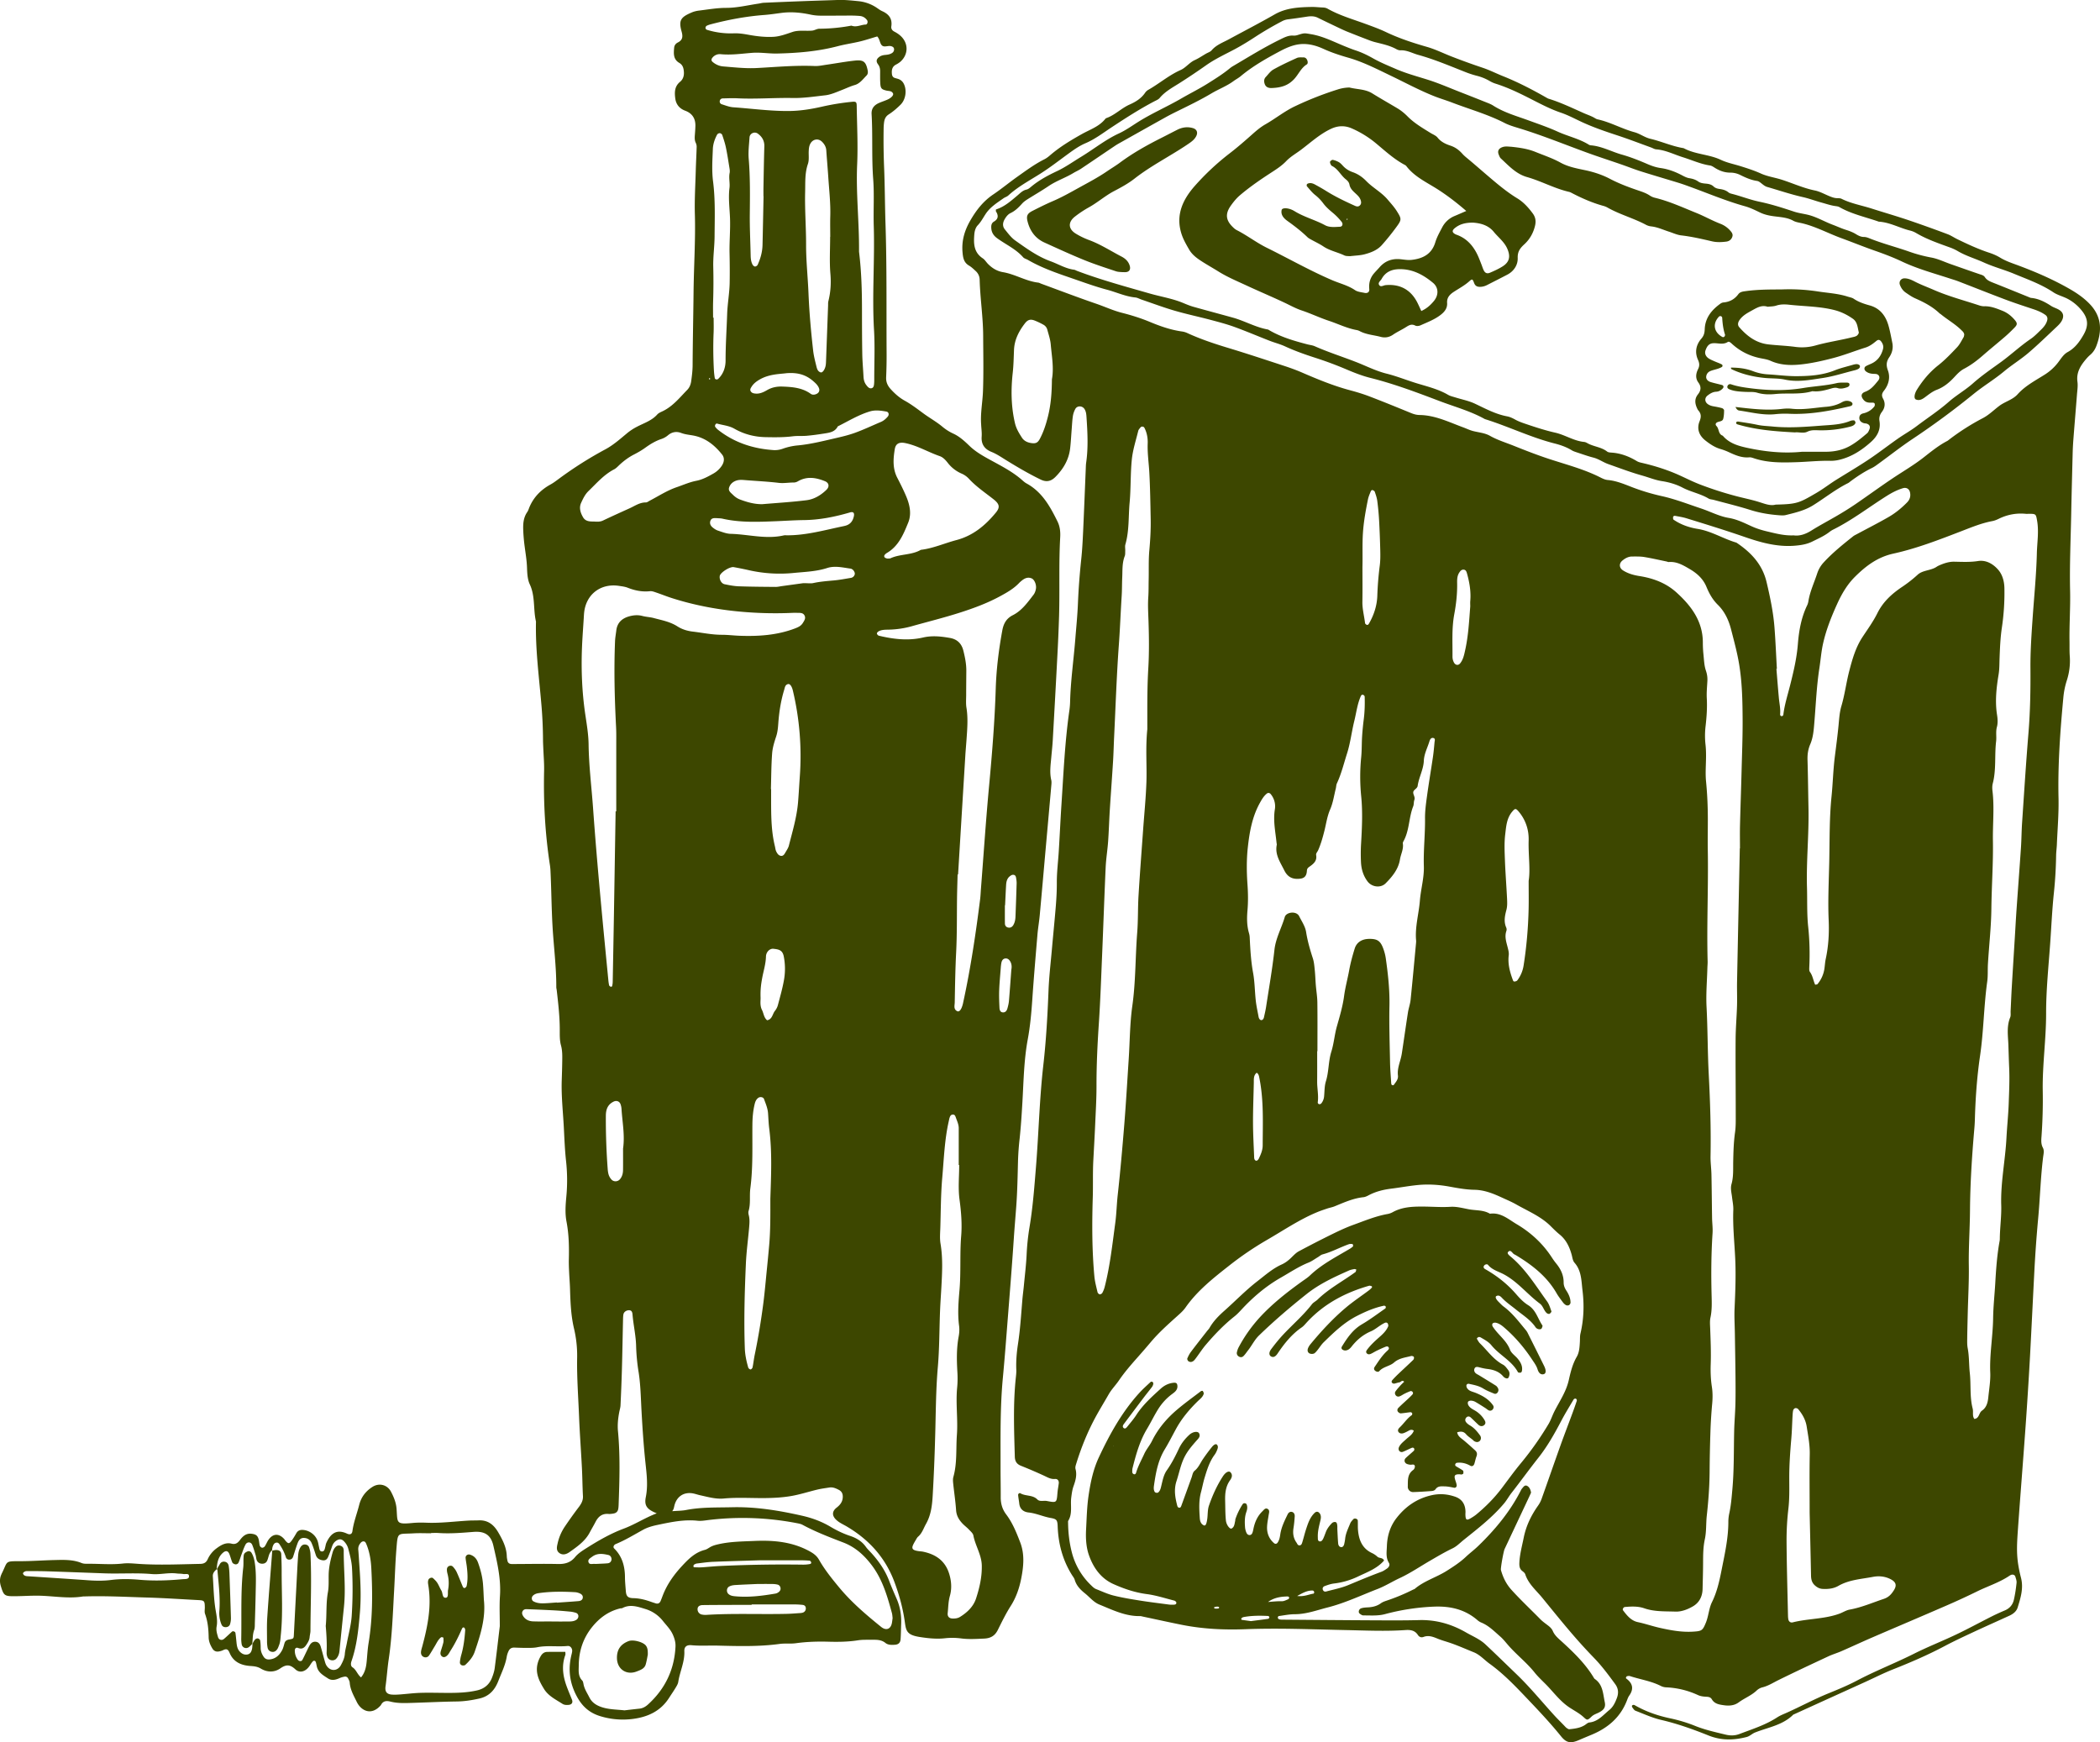
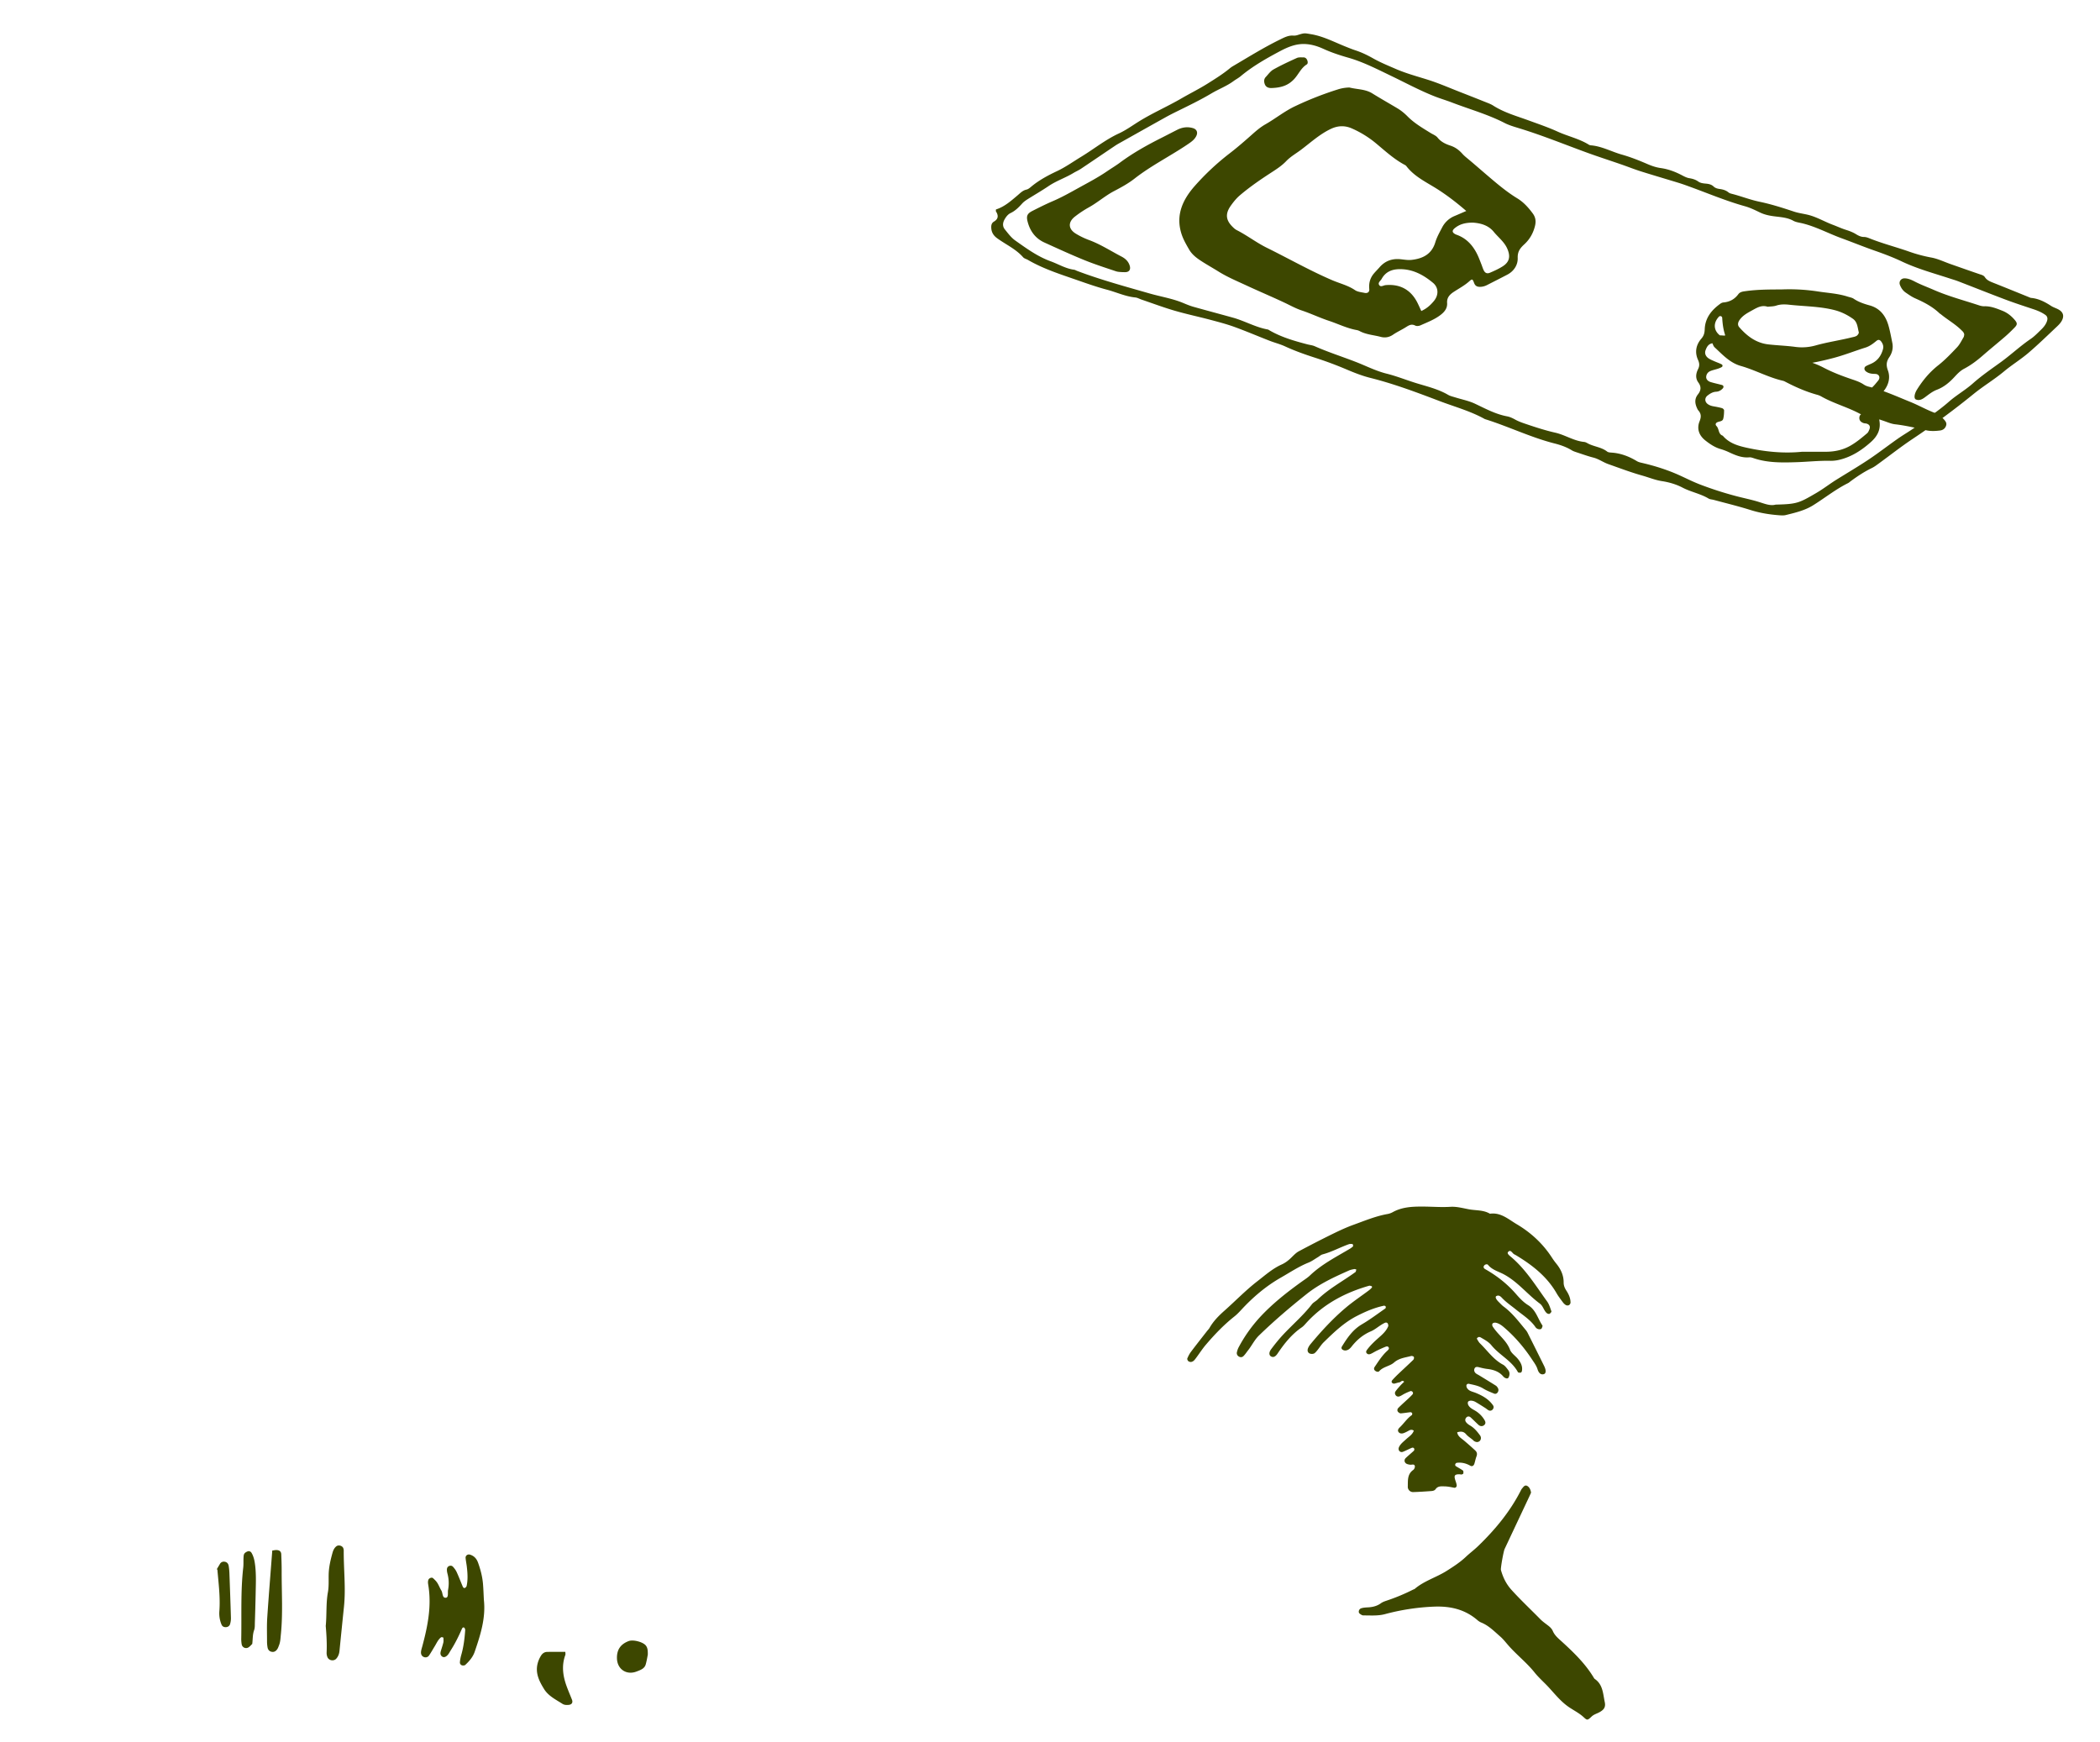
<svg xmlns="http://www.w3.org/2000/svg" width="276" height="229" fill="none">
  <g fill="#3D4700" clip-path="url(#a)">
-     <path d="M128.954 55.831c-.119-1.48.183-2.939.237-4.411.091-2.423.035-4.842.026-7.262-.008-2.473-.395-4.92-.462-7.387a1.56 1.56 0 0 0-.515-1.14c-.278-.258-.557-.53-.881-.72-.66-.39-.78-.96-.848-1.677-.151-1.58.251-2.94 1.051-4.313.785-1.347 1.69-2.494 2.988-3.368 1.064-.717 2.054-1.54 3.101-2.282 1.165-.825 2.312-1.68 3.596-2.326.252-.127.489-.298.703-.484 1.294-1.125 2.742-2 4.24-2.84 1.062-.593 2.293-.992 3.091-2.011a.268.268 0 0 1 .116-.082c1.141-.4 1.982-1.308 3.076-1.791.79-.35 1.52-.797 2.023-1.538.103-.152.251-.294.412-.385 1.448-.819 2.718-1.926 4.252-2.608.703-.313 1.153-.983 1.862-1.305.518-.235.992-.562 1.486-.848.248-.143.558-.234.733-.438.613-.72 1.478-1.022 2.268-1.45 2.006-1.089 4.037-2.136 6.017-3.269 1.521-.87 3.17-.948 4.842-.983.474-.01.949.052 1.425.069.24.008.467.035.685.158 1.587.897 3.339 1.394 5.037 2.018.896.33 1.788.65 2.653 1.062 1.725.823 3.543 1.417 5.376 1.943 1.106.318 2.124.828 3.184 1.244a88.979 88.979 0 0 0 4.157 1.506c.899.302 1.752.736 2.635 1.09 1.995.796 3.893 1.785 5.754 2.848.082.047.167.097.257.125 1.597.49 3.093 1.215 4.613 1.89.432.193.887.34 1.307.566.168.09.331.214.512.253 1.688.367 3.196 1.246 4.854 1.694.735.199 1.331.684 2.099.866 1.468.346 2.859.99 4.363 1.23 1.526.833 3.324.795 4.89 1.535.81.384 1.718.561 2.582.83.91.285 1.816.578 2.689.972.868.392 1.826.517 2.733.808 1.449.464 2.837 1.108 4.344 1.415.643.13 1.244.468 1.859.724.355.148.705.285 1.099.29.188.002.4.002.561.083 1.245.622 2.614.855 3.924 1.273 1.633.52 3.28.998 4.905 1.546a171.74 171.74 0 0 1 5.101 1.829c.443.165.843.445 1.271.653 1.371.664 2.749 1.31 4.203 1.785.496.162.988.373 1.432.644.618.378 1.283.625 1.955.87 2.464.901 4.876 1.926 7.152 3.23.983.563 1.925 1.202 2.719 2.048 1.531 1.633 1.573 3.462.84 5.422-.167.45-.415.854-.785 1.178a5.03 5.03 0 0 0-.509.5c-.758.88-1.381 1.798-1.208 3.067.076.556-.021 1.138-.065 1.708-.154 1.99-.324 3.977-.477 5.967a35.64 35.64 0 0 0-.09 1.849c-.069 2.66-.138 5.32-.191 7.981-.067 3.326-.218 6.654-.142 9.977.051 2.237-.116 4.462-.078 6.693.01.618-.012 1.238.031 1.854a8.374 8.374 0 0 1-.384 3.23 10.374 10.374 0 0 0-.455 2.226c-.413 4.403-.736 8.808-.637 13.239.045 2.04-.134 4.084-.218 6.126-.02.475-.09.948-.098 1.421a54.335 54.335 0 0 1-.285 4.837c-.241 2.266-.338 4.546-.502 6.82-.219 3.034-.531 6.066-.527 9.109.003 3.379-.494 6.734-.444 10.111a67.51 67.51 0 0 1-.157 5.985c-.039.517-.091 1.041.171 1.537.214.405.086.839.034 1.262-.333 2.69-.401 5.401-.654 8.097a175.754 175.754 0 0 0-.514 7.249c-.187 3.608-.358 7.217-.553 10.825a579.912 579.912 0 0 1-.428 6.975c-.125 1.897-.267 3.794-.408 5.689-.254 3.412-.524 6.824-.763 10.237-.076 1.09-.148 2.189-.082 3.275.061.984.249 1.973.496 2.931.354 1.373-.049 2.636-.438 3.903-.159.516-.597.853-1.09 1.079-1.554.711-3.117 1.403-4.666 2.125-1.293.604-2.59 1.205-3.849 1.873-2.193 1.164-4.465 2.14-6.771 3.054-1.239.492-2.433 1.099-3.648 1.652-1.862.846-3.724 1.689-5.585 2.534l-3.773 1.718c-.044.02-.095.033-.127.065-1.385 1.373-3.285 1.65-4.996 2.326-.401.158-.69.489-1.128.6-1.696.431-3.315.474-5.011-.209-2.022-.812-4.085-1.548-6.227-2.046-1.152-.268-2.248-.776-3.359-1.202-.16-.06-.276-.254-.39-.403-.053-.067-.1-.207-.066-.259.09-.136.254-.125.38-.052 1.456.834 3.003 1.368 4.658 1.718 1.1.233 2.203.563 3.274.995 1.273.514 2.639.814 3.982 1.14.593.144 1.21.157 1.829-.08 1.687-.644 3.417-1.18 4.949-2.18.395-.259.849-.431 1.283-.625 1.825-.819 3.584-1.771 5.442-2.529 1.268-.516 2.554-1.046 3.759-1.683 2.445-1.292 5.023-2.289 7.49-3.527 1.823-.916 3.732-1.662 5.575-2.541 1.588-.757 3.133-1.601 4.704-2.393a29.647 29.647 0 0 1 1.692-.772c.619-.265 1.017-.736 1.164-1.361.174-.738.28-1.495.362-2.249.03-.268-.081-.557-.162-.826-.071-.238-.352-.325-.587-.216-.043.02-.089.037-.127.063-1.348.924-2.914 1.403-4.362 2.122a94.463 94.463 0 0 1-4.292 1.97c-3.145 1.367-6.303 2.703-9.451 4.063-1.355.586-2.692 1.21-4.045 1.801-.567.247-1.167.421-1.727.683-2.201 1.029-4.403 2.056-6.58 3.133-.68.337-1.316.748-2.068.934a1.72 1.72 0 0 0-.743.403c-.7.67-1.612 1.012-2.379 1.576-.566.417-1.243.474-1.922.376-.613-.087-1.246-.169-1.605-.783-.168-.288-.443-.324-.738-.337-.382-.018-.752-.063-1.111-.23a11.048 11.048 0 0 0-4.141-1.004 1.732 1.732 0 0 1-.688-.171c-1.287-.66-2.722-.861-4.077-1.307-.122-.041-.282-.016-.411.024-.063.02-.103.14-.136.222-.008.02.053.074.089.102.833.627.965 1.357.353 2.219-.136.19-.217.423-.303.645-.841 2.175-2.451 3.569-4.56 4.46-.57.241-1.144.474-1.712.722-1.089.477-1.66.415-2.39-.489-1.527-1.893-3.207-3.648-4.881-5.406-1.408-1.479-2.844-2.931-4.516-4.136-.691-.498-1.253-1.169-2.07-1.497-1.103-.444-2.191-.936-3.32-1.304-.494-.161-.99-.301-1.474-.502-.568-.234-1.157-.456-1.801-.211-.294.112-.57.019-.748-.256-.389-.604-.969-.691-1.627-.646-2.619.182-5.237.055-7.858.002-4.39-.089-8.781-.284-13.175-.114-2.823.109-5.636-.029-8.413-.586-1.681-.338-3.354-.709-5.031-1.063-.14-.03-.282-.076-.423-.074-1.929.03-3.606-.814-5.326-1.512-.771-.313-1.276-.974-1.903-1.477-.598-.479-1.128-1.018-1.351-1.795-.063-.22-.23-.413-.355-.615-1.217-1.941-1.787-4.072-1.877-6.345-.034-.867-.108-1.013-.931-1.157-.983-.173-1.892-.61-2.894-.718-.672-.073-1.149-.442-1.227-1.182-.04-.376-.121-.747-.148-1.124-.011-.15.18-.29.284-.226.693.42 1.612.185 2.241.819.324.326.828.122 1.246.202 1.3.248 1.295.236 1.398-1.062.034-.424.124-.844.172-1.267.037-.321-.149-.593-.48-.563-.569.051-.997-.219-1.472-.44a62.928 62.928 0 0 0-3.021-1.296c-.56-.226-.787-.598-.804-1.199-.096-3.47-.235-6.94.136-10.403.035-.33.074-.663.06-.992-.048-1.147.049-2.284.221-3.413.295-1.93.414-3.876.576-5.819.052-.616.138-1.228.197-1.843.13-1.373.299-2.743.365-4.119a30.19 30.19 0 0 1 .372-3.544c.444-2.63.638-5.282.854-7.938.362-4.455.457-8.925.965-13.372.371-3.257.555-6.534.684-9.814.07-1.802.283-3.6.441-5.399.171-1.941.371-3.881.527-5.823.079-.995.129-1.995.124-2.992-.007-1.335.164-2.656.248-3.984.131-2.087.223-4.176.36-6.262.27-4.127.453-8.263 1.04-12.364.054-.376.087-.756.096-1.137.069-2.76.465-5.493.683-8.24.125-1.564.283-3.127.347-4.694.081-1.95.23-3.891.436-5.832.131-1.228.191-2.465.249-3.7.125-2.706.228-5.414.342-8.122.012-.285.014-.572.055-.854.287-1.991.177-3.983.044-5.977-.026-.384-.057-.754-.282-1.086-.29-.428-.948-.437-1.192.02-.154.287-.27.614-.318.935-.086.562-.108 1.135-.154 1.703-.069.852-.108 1.707-.208 2.556-.176 1.477-.893 2.687-1.931 3.733-.572.576-1.174.717-1.937.348-1.551-.75-3.03-1.62-4.492-2.52-.65-.4-1.272-.834-1.989-1.123-.889-.359-1.35-.996-1.276-2 .039-.518-.042-1.045-.067-1.567l.003.006Zm17.353 134.229-.002.079s-.032-.056-.029-.054l.099.024-.068-.049Zm35.596 15.057c-.907 1.059-2.232 1.531-3.432 2.108a9.982 9.982 0 0 1-3.142.911c-.422.049-.837.197-1.238.344-.164.061-.309.233-.237.458.069.214.238.304.442.249.966-.262 1.964-.45 2.881-.832 1.451-.603 2.897-1.212 4.371-1.757.264-.097.506-.265.741-.426.26-.177.419-.481.259-.739-.441-.712-.295-1.479-.27-2.221.045-1.351.435-2.621 1.279-3.697 1.177-1.503 2.655-2.539 4.572-2.976 1.078-.245 2.077-.162 3.088.179.928.312 1.355.991 1.389 1.942.005.142-.013.286-.009.428.023.743.161.809.833.39.203-.126.406-.255.589-.406 1.251-1.034 2.384-2.176 3.366-3.478.828-1.1 1.632-2.219 2.514-3.283a40.97 40.97 0 0 0 3.615-5.125c.313-.523.499-1.122.779-1.675.68-1.341 1.545-2.578 1.889-4.105.233-1.035.491-2.107 1.046-3.064.339-.584.371-1.271.412-1.938.024-.379-.007-.77.079-1.133.444-1.874.498-3.788.266-5.664-.15-1.223-.118-2.576-1.041-3.622-.253-.288-.279-.693-.382-1.061-.282-1.019-.717-1.958-1.573-2.654-.405-.331-.781-.7-1.15-1.071-1.302-1.312-3.006-2.001-4.573-2.892-.61-.346-1.28-.625-1.927-.924-1.122-.516-2.271-.975-3.55-.996-1.098-.019-2.174-.214-3.259-.413-1.399-.258-2.832-.352-4.269-.205-1.141.116-2.267.326-3.401.467-1.061.131-2.056.381-2.995.878-.208.111-.437.222-.666.246-1.353.142-2.567.7-3.802 1.203-.306.125-.641.18-.957.286-.451.152-.905.302-1.345.486-2.343.976-4.438 2.407-6.622 3.667a42.165 42.165 0 0 0-4.937 3.361c-2.089 1.642-4.188 3.297-5.736 5.514-.296.422-.703.775-1.091 1.124-1.204 1.083-2.415 2.16-3.458 3.4-.551.655-1.111 1.3-1.678 1.941-.881.995-1.764 2.003-2.51 3.098-.428.629-.969 1.166-1.347 1.828-.517.905-1.065 1.801-1.568 2.705-1.155 2.075-2.05 4.283-2.745 6.561-.054.176-.094.387-.048.557.211.782.007 1.507-.253 2.228-.18.497-.245 1.012-.311 1.532-.129 1.011.19 2.08-.39 3.036-.044.072-.025.187-.024.281.014 1.335.175 2.674.51 3.941a9.09 9.09 0 0 0 2.507 4.256c.209.202.404.405.675.51.752.291 1.49.645 2.268.84 1.143.285 2.312.477 3.477.663 1.271.203 2.55.357 3.825.526.189.025.382.025.572.02.189-.006.413-.024.395-.276-.006-.097-.16-.235-.27-.263-1.202-.305-2.395-.698-3.617-.857-1.543-.202-2.975-.688-4.37-1.311-1.675-.748-2.662-2.178-3.233-3.808-.37-1.053-.436-2.239-.373-3.385.08-1.471.109-2.954.321-4.408.253-1.735.608-3.465 1.363-5.075 1.416-3.023 3.023-5.93 5.285-8.426.477-.527 1.013-1.001 1.533-1.489.041-.039.193-.017.248.03.058.047.096.167.081.243a.979.979 0 0 1-.158.389c-.343.456-.708.896-1.054 1.352a904.523 904.523 0 0 0-2.656 3.533c-.118.157-.21.352-.044.509.185.177.357.013.469-.124.418-.518.857-1.024 1.218-1.581.865-1.336 2.033-2.386 3.196-3.442.466-.424 1.015-.707 1.657-.779.196-.022.416-.022.495.172a.91.91 0 0 1 .017.549c-.113.388-.455.595-.757.826a7.216 7.216 0 0 0-1.724 1.891c-.532.841-.96 1.748-1.473 2.602-.97 1.613-1.463 3.394-1.915 5.193-.034.137-.029.283-.035.425-.006.148.042.274.186.342.187.087.288-.066.321-.181.252-.869.697-1.65 1.067-2.467.279-.615.727-1.112 1.02-1.706.79-1.604 1.922-2.945 3.272-4.094 1.012-.861 2.095-1.638 3.151-2.445.062-.047.234-.065.252-.035.067.112.152.266.122.375-.118.435-.494.69-.795.986-1.124 1.103-2.123 2.297-2.875 3.686-.475.878-.927 1.771-1.445 2.623-.89 1.465-1.182 3.096-1.417 4.747-.039.273-.063.564.084.834.076.14.365.186.487.076.267-.243.319-.573.398-.894.171-.692.301-1.419.715-2.002.638-.9 1.129-1.87 1.594-2.86.328-.697.807-1.294 1.372-1.811.455-.418 1.109-.502 1.275-.194.232.432-.124.719-.359.988-.532.61-1.056 1.211-1.453 1.931-.584 1.059-.781 2.228-1.15 3.349-.371 1.125-.187 2.146.082 3.207.036.139.081.271.243.3.181.033.25-.1.299-.234l1.356-3.738c.112-.31.137-.672.411-.894.501-.406.725-.994 1.069-1.504.374-.55.77-1.087 1.189-1.603.308-.38.565-.448.69-.275.168.232.075.46-.008.675-.084.22-.194.437-.334.626-.663.899-.984 1.946-1.302 2.99-.194.634-.309 1.291-.482 1.931-.303 1.124-.233 2.265-.157 3.402.025.374.128.76.531.947.223.102.367-.17.457-.894.07-.564.034-1.162.214-1.688.462-1.348 1.05-2.65 1.829-3.853.36-.557.79-.769 1.007-.536.333.359.143.757-.063 1.046-.593.83-.666 1.757-.641 2.716.023.854.01 1.713.097 2.561.063.608.535 1.181.748 1.065.385-.208.379-.622.471-.98.023-.091.008-.194.038-.281a8.737 8.737 0 0 1 .934-1.919c.078-.121.203-.177.364-.128.17.051.195.191.225.324.064.289-.007.564-.102.837-.222.645-.214 1.311-.163 1.976.018.231.076.468.165.682.07.167.188.341.412.349.227.008.343-.154.405-.331.079-.222.112-.459.166-.69.191-.799.531-1.516 1.132-2.1.205-.199.386-.498.702-.308.29.175.168.502.125.78-.079.516-.191 1.032-.212 1.551-.034.844.251 1.585.905 2.153.17.148.354.122.482-.062.222-.321.292-.694.348-1.075.139-.95.564-1.802.977-2.654.109-.226.326-.376.582-.299.257.076.352.332.339.572-.03.521-.081 1.042-.162 1.557-.107.688-.013 1.322.397 1.899.106.148.146.362.383.364.243.001.314-.203.367-.372.183-.587.323-1.186.514-1.769.251-.766.505-1.537 1.11-2.122.146-.141.332-.213.512-.098.111.071.21.2.257.324.124.328.025.656-.054.98-.157.647-.313 1.295-.287 1.969.009.229-.034.54.271.568.249.024.383-.241.48-.456.116-.26.209-.53.312-.797.175-.452.473-.824.806-1.165a.557.557 0 0 1 .378-.136c.248.006.277.232.304.413.028.186.008.379.017.569.032.615.052 1.233.108 1.847.023.24.16.487.438.476.185-.007.311-.205.354-.401.051-.231.1-.465.124-.7.075-.724.402-1.364.668-2.022.084-.21.26-.39.42-.561.154-.165.559-.038.572.18.025.425-.008.853.03 1.276.116 1.298.556 2.405 1.839 3.007.256.12.502.284.708.477.248.233.683.082.879.502l-.004.002Zm53.829-134.748c.809.112 1.584-.161 2.345-.639 1.128-.708 2.315-1.325 3.464-2.003a40.249 40.249 0 0 0 2.288-1.438c1.646-1.126 3.258-2.305 4.914-3.415 1.344-.9 2.748-1.713 4.027-2.709 1.012-.79 2.004-1.607 3.153-2.204.084-.043.157-.108.233-.167a30.548 30.548 0 0 1 4.448-2.835c.815-.428 1.447-1.076 2.167-1.615.755-.565 1.754-.799 2.4-1.519 1.009-1.123 2.333-1.804 3.572-2.589a6.667 6.667 0 0 0 1.764-1.614c.373-.487.698-1.047 1.243-1.345.971-.53 1.564-1.363 2.09-2.281.66-1.155.617-2.1-.206-3.133a5.953 5.953 0 0 0-1.832-1.555c-.633-.345-1.35-.5-1.942-.895-1.599-1.066-3.403-1.698-5.155-2.426-1.308-.544-2.692-.903-3.989-1.493-1.126-.512-2.329-.85-3.404-1.486a6.197 6.197 0 0 0-1.034-.481c-1.519-.55-3.046-1.074-4.447-1.9a2.942 2.942 0 0 0-.793-.322c-1.38-.335-2.642-1.078-4.091-1.168-.046-.003-.091-.027-.136-.043-1.704-.586-3.484-.969-5.069-1.876-.158-.09-.363-.109-.55-.136-.615-.089-1.197-.294-1.791-.456-.824-.225-1.621-.533-2.463-.722-1.578-.356-3.117-.88-4.674-1.33-.429-.124-.709-.474-1.074-.694a.733.733 0 0 0-.266-.098c-.816-.118-1.544-.456-2.275-.817a2.911 2.911 0 0 0-1.247-.274c-.7-.002-1.309-.21-1.895-.555-.246-.145-.494-.343-.761-.384-1.239-.187-2.367-.71-3.546-1.078-1.172-.365-2.276-.947-3.53-1.045-.228-.018-.445-.162-.67-.244-1.479-.535-2.948-1.103-4.442-1.593-1.585-.52-3.159-1.057-4.672-1.76-.906-.421-1.794-.9-2.736-1.22-1.271-.43-2.454-1.038-3.636-1.642-1.61-.824-3.221-1.63-4.954-2.174a3.666 3.666 0 0 1-.78-.351 6.382 6.382 0 0 0-1.717-.692 12.4 12.4 0 0 1-1.494-.492c-2.038-.804-4.053-1.661-6.173-2.248-.773-.214-1.485-.64-2.329-.6-.18.009-.383-.064-.545-.153-.89-.491-1.874-.684-2.842-.932a7.383 7.383 0 0 1-.81-.27 178.52 178.52 0 0 1-2.794-1.093c-.441-.179-.871-.385-1.3-.59-.86-.409-1.72-.82-2.574-1.241-.452-.224-.916-.222-1.397-.15-.849.129-1.698.257-2.55.361a2.26 2.26 0 0 0-.804.27 43.06 43.06 0 0 0-3.332 1.94c-.911.596-1.834 1.175-2.801 1.693-1.255.672-2.553 1.262-3.735 2.086a86.53 86.53 0 0 1-3.676 2.461c-.873.546-1.809 1.062-2.496 1.886-.172.206-.469.318-.72.45-1.942 1.02-3.778 2.206-5.608 3.413-1.109.732-2.178 1.553-3.413 2.08-.756.322-1.419.775-2.076 1.25-1.272.921-2.511 1.894-3.834 2.736-1.448.92-2.969 1.723-4.246 2.89-.171.156-.423.22-.616.356-.851.598-1.742 1.149-2.338 2.04-.341.51-.616 1.058-1.054 1.514-.286.298-.414.735-.452 1.18-.104 1.223-.081 2.383 1.11 3.167.269.177.445.49.678.727.547.556 1.187.956 1.97 1.088 1.603.269 3.011 1.183 4.637 1.375.138.016.268.098.402.147 2.416.885 4.82 1.807 7.254 2.64 1.126.385 2.203.893 3.368 1.187 1.242.314 2.478.703 3.66 1.195 1.369.569 2.746 1.053 4.219 1.256.233.032.471.103.685.201 1.734.8 3.538 1.4 5.365 1.953 2.459.744 4.899 1.554 7.34 2.355.815.267 1.626.558 2.412.9 2.056.89 4.123 1.74 6.295 2.32.872.232 1.74.497 2.581.82 1.823.699 3.631 1.438 5.438 2.178.361.147.714.245 1.105.25 2.054.028 3.865.937 5.73 1.623.439.161.857.374 1.322.49.737.187 1.524.243 2.196.622 1.002.566 2.099.897 3.157 1.321 1.501.603 3.012 1.19 4.548 1.698 2.3.76 4.656 1.357 6.83 2.464.295.15.619.298.941.326 1.064.09 2.048.492 3.008.865a27.62 27.62 0 0 0 4.078 1.246c1.761.388 3.462 1.053 5.18 1.627 1.22.407 2.394 1.036 3.643 1.244 1.119.186 2.071.68 3.047 1.12.66.296 1.329.5 2.012.66 1.11.26 2.219.569 3.468.513l-.001.002Zm2.831 59.066c.138-.036.265-.029.312-.087a4.088 4.088 0 0 0 .909-2.041c.059-.423.082-.853.172-1.27.363-1.686.46-3.4.384-5.108-.118-2.664.034-5.32.083-7.979.05-2.755.014-5.513.293-8.261.177-1.747.215-3.51.436-5.251.173-1.366.353-2.73.486-4.1.082-.848.133-1.72.373-2.528.447-1.508.635-3.066 1.026-4.58.404-1.562.842-3.118 1.748-4.495.678-1.03 1.414-2.04 1.958-3.14.752-1.516 1.93-2.572 3.292-3.482a17.28 17.28 0 0 0 2.011-1.582c.665-.602 1.719-.519 2.483-1.033.119-.08.248-.145.379-.201.616-.267 1.264-.479 1.931-.466 1.047.02 2.082.077 3.133-.088 1.08-.169 2.002.4 2.656 1.155.546.632.787 1.502.808 2.385a31.092 31.092 0 0 1-.339 5.257c-.194 1.323-.247 2.647-.297 3.976-.027.711-.01 1.433-.126 2.132-.294 1.776-.488 3.544-.201 5.343.081.51.112 1.072-.021 1.56-.176.642-.031 1.273-.105 1.886-.222 1.841.034 3.717-.44 5.537-.082.313-.078.667-.038.993.261 2.181.021 4.367.057 6.551.049 2.985-.171 5.975-.204 8.964-.028 2.427-.313 4.832-.453 7.249-.043.758.014 1.527-.09 2.275-.451 3.248-.468 6.532-.945 9.783-.414 2.817-.609 5.67-.685 8.523a19.6 19.6 0 0 1-.074 1.137c-.306 3.55-.536 7.11-.561 10.669-.018 2.423-.194 4.84-.155 7.265.032 2.04-.088 4.081-.138 6.122-.028 1.14-.059 2.281-.073 3.421-.005.426-.016.863.063 1.278.206 1.081.158 2.181.277 3.264.17 1.556-.022 3.141.377 4.675.117.448-.083.944.218 1.361.664-.06.582-.798 1.005-1.089.603-.416.764-1.072.832-1.745.109-1.086.301-2.179.256-3.26-.1-2.388.342-4.737.377-7.114.022-1.565.196-3.127.285-4.691.106-1.85.239-3.694.573-5.519.025-.139.021-.285.023-.427.027-1.423.229-2.835.185-4.266-.09-2.954.53-5.861.686-8.804.079-1.514.243-3.029.297-4.55.055-1.558.13-3.111.061-4.675-.043-.99-.069-1.985-.103-2.978-.041-1.221-.256-2.456.235-3.654.103-.249.045-.564.059-.849.051-1.044.091-2.088.152-3.131.128-2.182.267-4.363.401-6.545.076-1.233.141-2.468.227-3.7.189-2.699.397-5.397.578-8.097.073-1.091.075-2.186.149-3.276.266-3.933.514-7.867.838-11.795.234-2.842.278-5.682.259-8.532-.015-2.228.14-4.461.296-6.686.196-2.796.479-5.587.547-8.39.034-1.421.281-2.837.036-4.266-.151-.885-.147-.93-1.052-.93-.143 0-.287.017-.429.003-1.269-.126-2.466.108-3.606.673-.254.125-.53.23-.806.283-1.413.264-2.741.815-4.062 1.325-2.937 1.133-5.874 2.273-8.945 2.95-2.079.458-3.61 1.624-5.038 3.042-1.027 1.021-1.746 2.256-2.338 3.56-.764 1.683-1.448 3.392-1.856 5.21-.24 1.07-.318 2.153-.484 3.227-.366 2.352-.46 4.721-.658 7.084-.083.992-.145 2.003-.54 2.923-.294.682-.385 1.35-.363 2.076.063 2.088.081 4.177.126 6.266.076 3.513-.298 7.016-.196 10.529.05 1.708-.023 3.428.157 5.122.192 1.805.23 3.596.142 5.401-.008.183-.008.415.091.548.375.504.43 1.139.688 1.678h-.005Zm-9.906-17.926h.024c0-.998-.02-1.997.004-2.994.057-2.328.143-4.655.203-6.982.06-2.328.154-4.656.141-6.983-.013-2.421-.059-4.839-.458-7.246-.257-1.553-.671-3.058-1.058-4.572-.308-1.206-.836-2.35-1.736-3.232-.7-.687-1.138-1.484-1.503-2.367-.432-1.042-1.211-1.76-2.197-2.337-.874-.512-1.706-1.01-2.765-.923-.088.007-.182-.051-.275-.07-.979-.202-1.953-.428-2.938-.59-.514-.083-1.048-.063-1.572-.066-.502-.004-.922.223-1.297.532-.474.39-.436.967.091 1.3.655.414 1.384.618 2.148.738 1.814.286 3.493.909 4.868 2.157 1.956 1.773 3.469 3.794 3.465 6.598-.001.522.027 1.047.082 1.565.074.704.092 1.436.316 2.095.16.47.224.904.198 1.38-.04.76-.119 1.523-.077 2.279.068 1.241-.022 2.47-.164 3.698a10.67 10.67 0 0 0-.001 2.416c.052.47.065.945.066 1.418.002 1.139-.111 2.287.004 3.413a48.56 48.56 0 0 1 .21 3.401c.058 1.852-.017 3.706.017 5.559.087 4.892-.151 9.783-.022 14.676.008.284-.025.57-.032.854-.045 1.708-.197 3.42-.109 5.12.153 2.935.134 5.874.285 8.81.187 3.602.307 7.209.239 10.82-.015.804.103 1.61.12 2.416.039 1.901.05 3.803.082 5.703.01.664.107 1.331.063 1.99-.178 2.706-.196 5.412-.127 8.12.025.994.064 1.992-.149 2.984-.098.454-.054.945-.036 1.418.058 1.568.124 3.132.07 4.703-.034.992 0 1.989.154 2.983.108.697.108 1.426.047 2.13a64.714 64.714 0 0 0-.215 3.115 199.018 199.018 0 0 0-.132 5.984c-.017 1.896-.161 3.797-.369 5.683-.115 1.042-.037 2.101-.259 3.121-.226 1.036-.223 2.072-.229 3.117-.005 1.141-.038 2.281-.066 3.422-.023.974-.428 1.782-1.26 2.269-.695.407-1.508.723-2.303.696-1.371-.047-2.765.028-4.104-.436-.822-.285-1.69-.246-2.548-.17-.183.016-.342.304-.243.434.519.683 1.058 1.368 1.954 1.557.976.206 1.915.535 2.891.754 1.453.326 2.882.589 4.378.495 1.132-.07 1.24-.145 1.66-1.16.368-.887.398-1.884.812-2.723.664-1.349.976-2.777 1.26-4.217.415-2.094.891-4.182.889-6.337 0-.377.047-.762.128-1.131.224-1.025.303-2.068.398-3.109.233-2.558.18-5.124.239-7.687.027-1.186.135-2.37.164-3.557.03-1.234.02-2.47.009-3.705-.018-1.853-.053-3.705-.081-5.557-.016-1.092-.088-2.186-.039-3.275.099-2.185.186-4.368.086-6.555-.097-2.133-.336-4.261-.252-6.403.023-.562-.101-1.132-.167-1.697-.066-.565-.23-1.148-.073-1.698.278-.984.207-1.979.227-2.973.026-1.283.059-2.562.241-3.839.112-.795.092-1.611.091-2.418 0-3.279-.037-6.559-.015-9.837.009-1.471.142-2.941.185-4.412.03-1.044-.017-2.089.004-3.133.115-5.844.24-11.687.361-17.531l-.003-.001Zm-55.509 26.659h-.033c0 1.33.007 2.661-.003 3.992-.006.902.202 1.796.081 2.702-.02.155.079.276.244.277a.339.339 0 0 0 .229-.12c.21-.266.326-.572.359-.915.063-.66.042-1.35.236-1.972.396-1.275.314-2.619.714-3.896.339-1.08.421-2.238.73-3.329.374-1.32.765-2.621.948-3.994.149-1.12.456-2.226.661-3.346.178-.977.439-1.943.734-2.892.255-.822.946-1.246 1.855-1.267 1.067-.023 1.501.233 1.865 1.187.169.441.299.909.365 1.375.293 2.071.524 4.141.48 6.246-.05 2.468.033 4.939.079 7.409.017.901.094 1.802.149 2.702.005.093.018.21.076.267.05.049.226.066.25.031.262-.384.627-.734.562-1.258-.083-.682.114-1.319.294-1.96.089-.319.173-.642.222-.969.271-1.783.521-3.568.798-5.35.088-.562.292-1.11.35-1.673.254-2.456.476-4.917.707-7.375.014-.142.03-.286.017-.428-.161-1.774.357-3.484.497-5.23.122-1.514.57-3.002.521-4.523-.067-2.095.179-4.176.155-6.268-.011-.991.129-1.989.264-2.977.231-1.693.52-3.377.769-5.068.097-.658.158-1.32.216-1.982.018-.207.151-.513-.19-.57-.286-.047-.417.24-.479.445-.257.849-.697 1.639-.737 2.56-.048 1.146-.654 2.168-.811 3.298-.048.347-.506.491-.571.782-.074.331.284.665.136 1.07-.095.262-.049.578-.151.836-.594 1.496-.482 3.186-1.296 4.619a.47.47 0 0 0-.066.275c.114.739-.266 1.388-.378 2.086-.205 1.278-1.001 2.247-1.874 3.13-.662.67-1.824.51-2.388-.241-.563-.751-.818-1.614-.862-2.53a22.491 22.491 0 0 1 .012-2.422c.124-2.089.225-4.174.013-6.266a25.88 25.88 0 0 1 .004-5.124c.088-.897.061-1.804.117-2.705a36.61 36.61 0 0 1 .22-2.267c.125-.993.151-1.989.12-2.987-.002-.07-.089-.16-.16-.203-.161-.097-.288.016-.343.14-.467 1.048-.592 2.187-.865 3.288-.351 1.422-.509 2.883-.959 4.287-.419 1.31-.739 2.649-1.325 3.904-.097.207-.089.462-.147.691-.232.916-.364 1.877-.738 2.733-.398.912-.521 1.875-.757 2.811-.22.874-.461 1.731-.822 2.554-.094.214-.307.398-.263.644.133.749-.338 1.138-.859 1.503-.195.138-.341.248-.356.545-.034.672-.32.972-.856 1.042-.987.129-1.667-.178-2.116-1.091-.518-1.051-1.249-2.056-.99-3.343.018-.089-.017-.189-.026-.283-.149-1.459-.463-2.902-.223-4.391a2.5 2.5 0 0 0-.551-2.012c-.141-.172-.347-.19-.506-.062-.413.334-.669.782-.924 1.245-1.01 1.83-1.358 3.849-1.577 5.867-.173 1.599-.155 3.235-.04 4.842.081 1.146.097 2.274-.002 3.412-.087 1.001-.086 1.993.199 2.97.053.181.087.373.096.561.075 1.561.159 3.115.444 4.663.223 1.21.219 2.46.357 3.687.08.706.239 1.402.367 2.103.036.199.155.403.333.424.185.021.326-.166.37-.365.101-.463.214-.925.285-1.393.38-2.488.818-4.97 1.093-7.469.17-1.553.937-2.876 1.36-4.327.192-.658 1.532-.832 1.893-.1.335.68.793 1.324.911 2.079.185 1.18.515 2.312.882 3.443.159.49.2 1.024.254 1.543.068.66.085 1.324.139 1.986.062.758.193 1.513.203 2.271.028 2.138.01 4.278.01 6.417l-.001-.001ZM150.79 95.821v-1.978c-.003-1.992.009-3.98.128-5.972.124-2.083.097-4.18.027-6.267-.035-1.044-.099-2.082-.027-3.127.052-.757.033-1.518.051-2.278.03-1.28-.03-2.561.085-3.845.123-1.37.207-2.751.18-4.126-.04-2.038-.069-4.077-.179-6.115-.069-1.276-.265-2.544-.214-3.837.025-.668-.096-1.42-.446-2.066-.086-.156-.373-.19-.486-.045-.116.148-.269.295-.311.467-.304 1.243-.711 2.479-.842 3.742-.195 1.883-.117 3.794-.291 5.68-.17 1.835-.038 3.701-.557 5.503-.075.262-.009.562-.02.844-.01.233.016.485-.066.694-.355.913-.286 1.868-.329 2.812-.037.807-.021 1.616-.072 2.421-.135 2.13-.215 4.263-.37 6.393-.292 4.024-.426 8.06-.621 12.091-.053 1.092-.076 2.184-.144 3.275-.132 2.131-.293 4.261-.427 6.391-.086 1.374-.122 2.752-.221 4.125-.081 1.132-.27 2.258-.322 3.39-.174 3.791-.3 7.585-.46 11.377-.128 3.036-.231 6.075-.433 9.107-.184 2.748-.316 5.494-.312 8.25.002 1.755-.107 3.51-.183 5.264-.066 1.517-.156 3.032-.236 4.548-.084 1.611-.022 3.223-.071 4.837-.106 3.46-.108 6.932.211 10.388.065.701.256 1.393.415 2.083.026.115.174.264.284.281.105.018.288-.087.344-.189.135-.246.243-.516.313-.789.703-2.759 1.008-5.586 1.389-8.398.164-1.219.187-2.458.323-3.686.344-3.109.618-6.227.869-9.346.227-2.839.391-5.683.576-8.526.151-2.322.147-4.664.472-6.962.455-3.212.391-6.444.645-9.661.126-1.608.075-3.229.172-4.841.174-2.89.398-5.777.604-8.665.148-2.083.36-4.165.433-6.251.077-2.228-.136-4.462.121-6.993h-.002Zm55.409 131.474c.929-.084 1.534-.206 2.076-.541.201-.125.398-.328.612-.35 1.152-.119 1.815-.985 2.619-1.635.496-.401.762-.957.986-1.545.257-.675.225-1.274-.219-1.878-.873-1.189-1.743-2.371-2.778-3.435a71.219 71.219 0 0 1-3.07-3.382c-1.266-1.481-2.487-2.999-3.719-4.507-.807-.987-1.828-1.821-2.244-3.095-.053-.165-.226-.309-.375-.421-.398-.302-.418-.714-.396-1.154.057-1.096.349-2.144.563-3.213.316-1.583.986-2.958 1.902-4.253a3.64 3.64 0 0 0 .456-.877c.829-2.323 1.633-4.654 2.464-6.977.511-1.43 1.058-2.846 1.584-4.271.197-.533.386-1.07.565-1.61.046-.136-.009-.285-.164-.318-.071-.015-.203.047-.241.113-.553.936-1.127 1.863-1.632 2.825-.881 1.678-1.797 3.309-2.987 4.818-1.204 1.527-2.35 3.109-3.548 4.647-.35.448-.613.945-.986 1.388-1.544 1.833-3.424 3.282-5.277 4.767-.482.387-.927.859-1.472 1.12-1.033.494-2.01 1.075-2.996 1.647-1.312.761-2.561 1.616-3.952 2.263-.982.456-1.898 1.041-2.93 1.441-2.169.84-4.277 1.843-6.543 2.421-1.423.362-2.808.886-4.315.89-.708.001-1.417.148-2.123.244-.051.007-.125.14-.119.208.008.076.083.181.152.206.129.045.276.057.416.057 4.056.033 8.113.068 12.169.088 1.953.009 3.907.022 5.858-.03 2.217-.058 4.251.53 6.141 1.622.862.498 1.81.878 2.546 1.567 1.387 1.299 2.744 2.63 4.113 3.947 1.751 1.685 3.285 3.567 4.917 5.36.479.527.997 1.02 1.484 1.54.215.23.467.313.464.314l-.001-.001Zm27.331-139.39c-.02 0-.04.002-.059.003.106 1.276.204 2.552.322 3.827.065.708.229 1.406.166 2.126-.012.13.053.293.238.268.069-.008.175-.1.183-.164.155-1.324.563-2.589.888-3.874.453-1.79.877-3.58 1.024-5.437.138-1.747.444-3.482 1.221-5.092.082-.169.134-.358.164-.544.205-1.275.765-2.44 1.159-3.657a3.935 3.935 0 0 1 .87-1.46c1.165-1.261 2.499-2.334 3.838-3.4.147-.117.325-.198.492-.288 1.383-.742 2.783-1.454 4.143-2.234.91-.522 1.725-1.186 2.463-1.938.365-.372.492-.8.392-1.303-.096-.477-.473-.709-.941-.567-.736.223-1.413.57-2.062.976-2.377 1.49-4.599 3.224-7.126 4.476a2.94 2.94 0 0 0-.48.311c-.686.528-1.477.871-2.244 1.252-.732.363-1.515.48-2.341.545-2.301.18-4.458-.433-6.563-1.162-2.523-.873-5.07-1.656-7.618-2.443-.497-.153-1.018-.231-1.532-.327-.07-.013-.222.069-.228.12-.017.128-.021.335.055.387.953.654 2.036 1.03 3.159 1.211 1.819.293 3.367 1.3 5.1 1.806 1.916 1.276 3.414 2.858 3.963 5.181.469 1.984.89 3.977 1.045 6.01.136 1.795.21 3.594.311 5.391h-.002Zm4.309 110.922c0-2.83-.033-5.252.014-7.672.024-1.248-.214-2.455-.405-3.668-.135-.854-.562-1.611-1.12-2.277a.46.46 0 0 0-.382-.124c-.11.025-.247.169-.272.282-.061.275-.072.562-.088.845-.053.948-.072 1.898-.154 2.844-.146 1.699-.271 3.397-.272 5.104 0 1.375.047 2.746-.112 4.123a35.269 35.269 0 0 0-.243 4.26c.02 3.275.119 6.55.189 9.825.003.142.015.285.034.425.046.323.276.53.594.449 2.028-.511 4.17-.416 6.154-1.148.445-.164.864-.446 1.321-.528 1.56-.28 2.998-.911 4.484-1.408.673-.225 1.029-.647 1.351-1.171.381-.62.249-1.041-.416-1.399-.745-.401-1.565-.476-2.367-.323-1.534.292-3.128.373-4.532 1.182-.638.366-1.354.438-2.081.398-.398-.023-.717-.197-1.014-.466-.39-.353-.49-.784-.5-1.28-.058-2.894-.127-5.787-.183-8.273Zm-99.586-148.97c.275-1.48-.021-3.036-.156-4.594-.057-.653-.281-1.294-.452-1.935a1.05 1.05 0 0 0-.522-.654 9.573 9.573 0 0 0-1.161-.551c-.541-.202-.89-.096-1.255.376-.8 1.034-1.383 2.16-1.438 3.502-.041.997-.056 1.997-.166 2.987-.246 2.232-.224 4.438.294 6.642.171.725.536 1.309.915 1.9.263.41.696.628 1.198.703.601.09.868-.01 1.161-.561.489-.923.805-1.91 1.058-2.922.397-1.577.509-3.183.524-4.895v.001Zm62.656 65.927c.246-1.522-.056-3.42 0-5.316.041-1.378-.389-2.718-1.331-3.819-.367-.43-.474-.4-.861.072-.707.862-.764 1.931-.888 2.938-.138 1.12-.082 2.271-.039 3.406.063 1.701.2 3.4.282 5.101.022.471.036.966-.083 1.414-.211.795-.376 1.562-.022 2.356.053.12.06.295.016.42-.268.771-.003 1.489.18 2.221.08.318.166.66.128.977-.137 1.118.134 2.155.514 3.186.053.144.088.283.247.272.128-.009.298-.061.369-.155.436-.577.71-1.236.823-1.945.392-2.481.605-4.98.661-7.491.024-1.089.004-2.18.004-3.638v.001Zm-21.845-41.24c0 1.516.019 3.034-.007 4.55-.017.958.239 1.875.35 2.813.009.072.1.152.172.196.165.1.276-.021.344-.14.648-1.127 1.047-2.34 1.095-3.638a41.76 41.76 0 0 1 .32-3.964c.086-.654.083-1.326.068-1.988-.03-1.326-.08-2.652-.153-3.976-.047-.85-.127-1.7-.238-2.546-.054-.416-.197-.824-.335-1.224-.035-.101-.197-.18-.316-.219-.047-.015-.175.093-.205.169-.138.351-.297.702-.372 1.07-.291 1.438-.554 2.88-.655 4.35-.103 1.517-.027 3.031-.068 4.547Zm14.169 5.157c0-.237-.018-.476.002-.711.107-1.25-.103-2.46-.441-3.654-.066-.234-.163-.455-.454-.462-.274-.006-.421.188-.553.39-.275.421-.287.897-.277 1.374.027 1.383-.129 2.762-.379 4.104-.343 1.847-.216 3.687-.233 5.531-.003.285.055.56.199.82.191.347.56.403.8.108.407-.5.526-1.106.66-1.709.428-1.907.526-3.85.676-5.79V79.7Zm-28.067 61.301c-.43.35-.371.838-.38 1.31-.036 1.759-.11 3.516-.105 5.275.004 1.52.096 3.038.151 4.558.007.2.08.402.29.423.096.01.256-.142.311-.256.268-.557.519-1.123.521-1.761.007-2.94.151-5.888-.426-8.801-.055-.278-.082-.571-.362-.748Zm-.756 72.078c.7-.09 1.493-.189 2.285-.304.057-.008.131-.134.134-.206.001-.055-.097-.16-.155-.163-1.087-.056-2.172-.056-3.246.146a.641.641 0 0 0-.246.132c-.03.023-.04.086-.04.132 0 .033.029.09.052.093.37.056.741.105 1.216.17Zm2.245-2.514c.616-.047 1.219-.112 1.832-.1.267.005.541-.147.802-.251.072-.028.143-.14.15-.22.004-.048-.115-.155-.178-.154-.929.009-1.824.153-2.605.725h-.001Zm3.831-.787c.931.11 1.533-.22 2.164-.313.037-.006.09-.163.069-.229-.023-.073-.12-.172-.188-.175-.679-.022-1.249.269-2.045.718v-.001Zm-10.622 1.662c.092-.008.184-.008.274-.026a.143.143 0 0 0 .088-.085c.009-.032-.011-.103-.033-.11a.62.62 0 0 0-.263-.044c-.127.016-.354.057-.358.102-.015.194.173.137.292.163Z" />
-     <path d="M88.355 198.632c.618-.051 1.247-.045 1.852-.162 1.986-.384 3.993-.308 5.997-.357 3.13-.076 6.183.428 9.217 1.115 1.314.298 2.564.758 3.722 1.447.823.49 1.678.904 2.59 1.207.832.276 1.554.709 2.074 1.446.218.309.507.569.761.852.962 1.072 1.77 2.237 2.286 3.594.304.8.646 1.586.989 2.37.466 1.068.644 2.183.595 3.34-.028.665-.024 1.332-.078 1.995-.038.461-.298.679-.747.709-.433.029-.894.042-1.24-.237-.536-.434-1.148-.424-1.768-.418-.62.007-1.25-.025-1.859.071-1.283.202-2.569.218-3.859.182-1.435-.039-2.863.002-4.287.2-.706.097-1.415-.005-2.132.092-2.703.37-5.426.292-8.145.222-1.145-.03-2.29.059-3.436-.053-.622-.06-.97.192-.945.788.06 1.418-.592 2.678-.799 4.034-.04.269-.203.529-.348.77-.27.449-.57.878-.852 1.319-1.106 1.737-2.764 2.515-4.75 2.776a10.135 10.135 0 0 1-4.243-.342c-1.392-.41-2.363-1.211-3.09-2.529-.983-1.781-1.222-3.564-.768-5.494.043-.184.097-.368.109-.555.021-.356-.247-.702-.592-.667-1.33.136-2.671-.101-3.995.167-.369.075-.755.085-1.135.087-.62.004-1.242-.014-1.862-.042-.387-.018-.642.153-.789.489a2.842 2.842 0 0 0-.222.675c-.181 1.14-.702 2.166-1.111 3.223-.44 1.134-1.16 2.012-2.5 2.311-.987.22-1.953.373-2.963.386-1.91.026-3.817.122-5.726.18-1.002.031-2.007.086-2.993-.165-.504-.128-.948-.105-1.226.418a.55.55 0 0 1-.085.114c-1.215 1.343-2.548.68-3.118-.499-.386-.798-.858-1.598-.921-2.531-.013-.181-.117-.36-.202-.53-.091-.185-.264-.288-.465-.253-.233.04-.468.107-.684.204-.504.227-1.025.348-1.507.031-.59-.388-1.246-.739-1.45-1.504-.06-.228-.083-.469-.17-.686-.058-.146-.254-.167-.354-.066-.163.165-.287.37-.414.567-.495.769-1.292 1.061-1.9.494-.703-.654-1.206-.659-1.974-.125-.79.55-1.727.535-2.577.022-.431-.259-.87-.304-1.356-.336-1.196-.081-2.219-.502-2.728-1.708-.205-.485-.39-.605-.873-.368-.169.083-.36.134-.545.167-.365.065-.654-.062-.85-.385-.275-.454-.48-.93-.49-1.47-.02-1.049-.11-2.083-.475-3.084-.092-.254-.029-.565-.03-.849-.008-.85-.072-.924-.841-.963-2.242-.115-4.48-.272-6.723-.336-2.768-.08-5.535-.237-8.306-.143-.048.001-.097-.006-.143.002-1.814.296-3.62-.02-5.426-.091-1.198-.047-2.385.052-3.576.058-1.317.008-1.417-.089-1.797-1.339-.16-.528-.152-1.028.074-1.527.02-.044.035-.089.056-.131.814-1.621.353-1.606 2.374-1.606 1.526 0 3.051-.117 4.578-.152 1.192-.027 2.388-.077 3.533.392.254.104.564.103.847.1 1.526-.014 3.05.14 4.581-.033.704-.08 1.43.004 2.145.051 2.67.173 5.34.048 8.01-.004.492-.01.793-.165.997-.62a3.621 3.621 0 0 1 1.163-1.427c.584-.43 1.203-.809 1.978-.61.505.13.807-.097 1.087-.47.381-.51.818-.926 1.549-.832.535.069.78.223.916.74.073.274.073.568.154.837.033.111.187.246.297.257.115.011.289-.083.357-.185.184-.274.299-.596.489-.866.6-.851 1.415-.858 2.107-.036.031.036.05.081.081.117.42.499.537.493.94-.087.188-.274.36-.56.524-.849.185-.328.462-.452.83-.435.857.04 1.665.612 1.96 1.429.097.266.13.554.194.831.05.227.065.533.331.566.38.046.415-.305.486-.576.049-.184.07-.38.147-.551.543-1.203 1.335-1.858 2.709-1.214.404.189.665.069.717-.329.158-1.187.598-2.296.889-3.444.258-1.019.842-1.787 1.727-2.357.918-.591 1.981-.275 2.453.624.368.7.673 1.432.734 2.279.13 1.809-.107 2.042 2.086 1.831.616-.06 1.242-.058 1.86-.034 1.865.073 3.712-.178 5.566-.282.429-.024.86-.008 1.288-.028 1.197-.055 1.974.576 2.54 1.539.58.99 1.11 2.001 1.144 3.188.005.19.048.378.083.565.05.263.214.416.48.443.142.014.286.005.429.005 1.91-.006 3.82-.046 5.73-.004.923.02 1.653-.176 2.268-.924.383-.466.932-.817 1.453-1.146 1.573-.996 3.19-1.931 4.937-2.583 1.478-.553 2.787-1.424 4.328-2.007-1.283-.518-1.666-.997-1.436-2.141.298-1.48.118-2.95-.036-4.392-.248-2.316-.403-4.633-.53-6.955-.095-1.707-.118-3.417-.387-5.114a25.943 25.943 0 0 1-.32-3.405c-.036-1.385-.355-2.73-.47-4.101-.024-.299-.087-.586-.466-.587-.37 0-.683.241-.735.555-.04.233-.045.473-.05.711-.05 2.182-.086 4.365-.147 6.547a256.805 256.805 0 0 1-.183 4.7c-.013.281-.103.559-.158.838-.165.844-.256 1.696-.175 2.554.305 3.226.201 6.454.084 9.684-.008.19-.02.382-.058.567-.064.308-.272.499-.578.556-.232.043-.476.08-.71.061-.838-.067-1.339.364-1.694 1.058-.239.466-.512.914-.755 1.377-.6 1.141-1.629 1.849-2.636 2.567-.386.275-.877.469-1.339.15-.484-.335-.345-.849-.239-1.308a6.404 6.404 0 0 1 .883-2.096 57.227 57.227 0 0 1 1.907-2.668c.324-.432.561-.859.531-1.428-.066-1.233-.072-2.469-.135-3.702-.114-2.23-.283-4.457-.372-6.688-.104-2.61-.304-5.217-.255-7.833a15.503 15.503 0 0 0-.418-3.821c-.406-1.732-.467-3.48-.52-5.238-.022-.711-.085-1.421-.116-2.133-.025-.569-.052-1.14-.037-1.709.042-1.664.005-3.316-.31-4.964-.204-1.076-.123-2.182-.02-3.272a23.067 23.067 0 0 0-.038-4.692c-.16-1.462-.216-2.935-.292-4.405-.107-2.04-.339-4.075-.276-6.123.027-.855.056-1.709.067-2.564.01-.706.029-1.397-.168-2.109-.185-.672-.154-1.411-.157-2.121-.007-1.715-.203-3.413-.398-5.112-.017-.141-.059-.282-.058-.424.01-2.664-.34-5.307-.493-7.962-.142-2.466-.152-4.932-.275-7.396a7.08 7.08 0 0 0-.076-.708c-.629-4.096-.85-8.216-.758-12.358.022-.996-.068-1.994-.107-2.99-.013-.333-.034-.665-.036-.997a58.192 58.192 0 0 0-.223-4.833c-.308-3.591-.787-7.173-.701-10.79-.38-1.608-.076-3.314-.813-4.89-.31-.662-.34-1.484-.368-2.238-.034-.955-.198-1.886-.319-2.827a22.734 22.734 0 0 1-.178-2.129c-.028-.812.041-1.613.535-2.32.133-.19.195-.432.288-.65.564-1.324 1.517-2.28 2.773-2.97.415-.226.791-.524 1.174-.805a50.212 50.212 0 0 1 6.026-3.81c1.037-.555 1.947-1.363 2.86-2.123a7.25 7.25 0 0 1 1.3-.85c.916-.48 1.937-.794 2.661-1.608.18-.202.473-.317.729-.44 1.323-.642 2.215-1.772 3.207-2.789.305-.313.462-.704.524-1.147.098-.706.184-1.407.187-2.127.017-3.183.09-6.367.123-9.55.035-3.421.27-6.838.173-10.263-.055-1.897.064-3.8.117-5.7.028-1.042.088-2.082.118-3.125a1.183 1.183 0 0 0-.108-.543c-.183-.364-.155-.735-.124-1.116.03-.379.058-.758.066-1.139.018-.986-.431-1.65-1.349-1.993-.74-.275-1.184-.821-1.29-1.57-.112-.806-.121-1.613.62-2.221.384-.314.538-.763.507-1.278-.03-.498-.131-.934-.605-1.212-.81-.474-.748-1.251-.672-2.02.03-.303.222-.535.486-.666.655-.324.666-.807.49-1.437-.418-1.49-.102-1.894 1.322-2.504.303-.13.638-.211.966-.25 1.185-.143 2.373-.355 3.561-.356 1.45 0 2.832-.348 4.243-.555.235-.034.468-.104.705-.115 1.715-.078 3.43-.148 5.146-.212 1.527-.058 3.053-.1 4.58-.155.911-.032 1.811.068 2.715.156a5.241 5.241 0 0 1 2.157.708c.329.192.624.451.969.605.883.395 1.348.997 1.199 2.001-.045.299.098.533.395.687.293.153.581.339.824.561 1.051.96 1.04 2.438-.016 3.388a3.051 3.051 0 0 1-.596.39c-.502.27-.579.712-.531 1.217.024.26.126.453.385.536.182.059.371.096.546.168.274.113.482.314.618.572.445.845.283 2.091-.416 2.78-.473.467-.984.91-1.541 1.267-.422.27-.561.624-.621 1.054a6.93 6.93 0 0 0-.058.853 89.333 89.333 0 0 0 .06 4.991c.105 2.47.103 4.944.184 7.415.187 5.704.112 11.41.147 17.116a63.086 63.086 0 0 1-.061 3.137c-.027.615.189 1.098.595 1.544.547.601 1.129 1.126 1.86 1.53.87.48 1.667 1.098 2.472 1.688.805.589 1.68 1.072 2.452 1.714a6.4 6.4 0 0 0 1.439.917c.831.377 1.508 1.01 2.154 1.632.833.798 1.826 1.344 2.807 1.88 1.426.78 2.865 1.518 4.093 2.599.179.157.36.322.567.434 2.05 1.114 3.106 3.023 4.081 5.004.328.667.397 1.369.356 2.086-.191 3.421-.05 6.847-.146 10.269a228.888 228.888 0 0 1-.239 5.557c-.187 3.608-.386 7.216-.591 10.823-.043.76-.129 1.517-.196 2.274-.087.993-.237 1.983-.004 2.981.063.269.02.568-.004.849-.22 2.511-.447 5.021-.671 7.531-.278 3.126-.549 6.251-.836 9.376-.078.851-.23 1.697-.302 2.549-.24 2.842-.483 5.685-.677 8.53-.12 1.758-.277 3.513-.597 5.241-.506 2.728-.542 5.485-.703 8.237-.094 1.613-.195 3.227-.367 4.834a35.496 35.496 0 0 0-.209 2.841c-.052 1.996-.085 3.995-.229 5.985-.104 1.421-.229 2.841-.324 4.263-.236 3.558-.525 7.112-.805 10.667-.2 2.56-.395 5.119-.636 7.675-.371 3.938-.298 7.886-.302 11.832-.002 1.284.028 2.567.021 3.851-.004.838.204 1.583.718 2.263.841 1.114 1.356 2.401 1.849 3.69.584 1.526.443 3.095.144 4.646-.252 1.309-.669 2.559-1.404 3.711-.637 1-1.159 2.077-1.689 3.141-.381.765-.939 1.096-1.807 1.134-1.004.044-1.997.111-3-.019a8.936 8.936 0 0 0-2.144-.024c-1.099.123-2.197.006-3.283-.162-1.728-.266-1.824-.801-1.987-1.979-.249-1.795-.723-3.522-1.357-5.23-1.197-3.228-3.349-5.596-6.281-7.325-.288-.17-.591-.314-.873-.491a2.953 2.953 0 0 1-.563-.436c-.513-.525-.493-1.076.117-1.551.484-.377.798-.799.803-1.426.004-.419-.148-.715-.54-.917-.391-.201-.777-.37-1.226-.298-.519.083-1.041.147-1.55.268-1.159.275-2.299.652-3.47.853-1.075.184-2.179.249-3.271.266-1.86.029-3.723-.114-5.584.06-1.064.099-2.084-.208-3.11-.43-.325-.071-.642-.191-.97-.247-1.189-.205-2.129.43-2.416 1.637-.057.239-.08.467-.28.698l.006.008ZM28.5 206.248c-.308.245-.556.535-.528.951.099 1.46.12 2.933.356 4.371.123.751.286 1.466.143 2.222-.091.484.051.939.186 1.391.11.368.494.481.789.23.36-.305.695-.64 1.05-.953.125-.11.423.003.447.176.059.419.097.84.14 1.261.043.429.112.854.419 1.182.268.288.606.463 1.016.387.384-.071.527-.381.601-.713.051-.229.046-.47.066-.705l-.034.042c.122-.199.223-.416.373-.592a.464.464 0 0 1 .364-.142c.115.018.283.146.3.247.057.323.072.656.072.985-.002.448.157.834.403 1.195.178.262.43.359.738.336.799-.061 1.307-.543 1.665-1.195.158-.286.231-.622.326-.941.094-.313.3-.431.618-.487.594-.105.586-.128.614-.664.152-2.941.306-5.883.46-8.824.028-.522.06-1.044.1-1.565.03-.381.103-.754.313-1.085.134-.211.313-.356.58-.347.263.009.468.143.55.38.09.265.16.547.174.826.172 3.373.013 6.747.002 10.121 0 .283-.084.564-.108.848-.032.397-.233.709-.448 1.029-.274.407-.571.59-1.078.393-.267-.104-.427.083-.424.354.005.443.131.839.392 1.199.153.211.473.249.593.037.185-.33.339-.678.506-1.018.145-.296.281-.597.44-.885.169-.308.41-.529.795-.501.396.028.58.306.68.637.178.59.327 1.19.496 1.783.066.226.122.465.238.666.485.832 1.468.827 1.923-.016.246-.456.472-.922.513-1.467.035-.47.173-.931.26-1.398.225-1.211.566-2.415.645-3.636.134-2.085.152-4.178.038-6.271-.047-.867-.275-1.683-.485-2.509a2.2 2.2 0 0 0-.56-.981c-.314-.329-.617-.356-1.014-.098-.298.194-.463.461-.573.788a19.3 19.3 0 0 1-.5 1.335c-.184.434-.465.541-.916.419-.349-.095-.588-.286-.704-.637-.177-.54-.34-1.088-.567-1.608-.182-.419-.554-.653-1.026-.655-.46-.003-.672.338-.808.698-.217.576-.388 1.169-.58 1.755-.083.25-.252.401-.522.399a.434.434 0 0 1-.432-.308 6.605 6.605 0 0 0-.733-1.541c-.127-.197-.246-.431-.539-.382-.269.045-.377.277-.46.496-.064.172-.07.366-.102.551l.047-.052c-.472.335-.467.902-.672 1.367-.13.295-.383.417-.687.407-.306-.01-.56-.163-.677-.443-.09-.214-.088-.463-.156-.689-.135-.452-.266-.909-.445-1.344-.17-.414-.674-.439-.887-.034-.218.414-.363.868-.53 1.308-.133.353-.227.723-.387 1.063a.403.403 0 0 1-.487.204c-.123-.04-.282-.122-.326-.228-.147-.346-.24-.715-.373-1.068-.183-.482-.483-.536-.859-.211-.679.587-.766 1.382-.828 2.192l.027-.043-.003.005Zm52.412-99.6h.082c0-2.898.002-5.795 0-8.693 0-.805.017-1.612-.025-2.416-.195-3.749-.286-7.498-.136-11.25.019-.473.11-.942.166-1.414.12-1.032.747-1.6 1.71-1.866.562-.156 1.144-.2 1.696-.052.511.137 1.042.15 1.54.286 1.053.284 2.141.482 3.087 1.09.608.39 1.296.6 2.015.685 1.275.152 2.536.42 3.83.42.762 0 1.524.096 2.287.126 2.49.094 4.947-.06 7.312-.958.419-.159.792-.325 1.03-.706.199-.32.449-.655.206-1.046-.205-.328-.572-.293-.904-.301a10.423 10.423 0 0 0-.716.004c-2.005.09-4.007.054-6.008-.097-3.34-.252-6.617-.834-9.81-1.857-.678-.218-1.342-.488-2.017-.716-.268-.09-.56-.21-.827-.18-1.025.11-1.985-.083-2.933-.457-.35-.138-.742-.182-1.119-.24-2.418-.376-4.35 1.098-4.605 3.506-.025.237-.035.474-.05.712-.079 1.28-.179 2.559-.231 3.84-.12 2.948-.002 5.886.427 8.81.193 1.316.423 2.64.44 3.964.035 2.81.388 5.591.588 8.386.539 7.536 1.272 15.054 2.005 22.572.022.236.052.473.105.702.016.072.108.151.183.179.222.083.224-.126.249-.238.04-.184.04-.377.044-.566.053-2.849.107-5.698.155-8.547.077-4.56.149-9.12.223-13.681v-.001Zm-24.25 94.85v.038c-.763 0-1.529-.039-2.29.007-2.166.131-2.085-.269-2.275 2.081-.145 1.795-.195 3.599-.296 5.399-.17 3.033-.268 6.072-.715 9.086-.175 1.173-.248 2.362-.414 3.537-.113.797.234 1.066.915 1.099.331.017.667-.001.999-.026.902-.067 1.803-.186 2.706-.211 1.19-.034 2.381.005 3.572.007 1.29.003 2.575-.037 3.841-.329.963-.221 1.62-.783 1.967-1.691.152-.397.29-.813.345-1.231.24-1.831.448-3.666.668-5.5.006-.047.001-.095.001-.143.002-1.282-.063-2.568.023-3.844.15-2.267-.368-4.438-.866-6.608-.324-1.414-1.137-1.931-2.615-1.815-1.52.12-3.038.25-4.566.147-.331-.023-.667-.004-1-.004v.001Zm69.257-86.553-.063-.003c-.027 1.093-.066 2.186-.078 3.279-.024 2.329.004 4.657-.114 6.987-.111 2.183-.145 4.371-.185 6.557-.008.395-.183.894.321 1.143.298.146.582-.242.765-1.015.011-.046.018-.093.028-.14.973-4.465 1.645-8.979 2.218-13.508.06-.471.077-.947.114-1.422.351-4.502.648-9.009 1.068-13.505.397-4.263.742-8.528.876-12.805.081-2.578.399-5.111.861-7.642.168-.917.536-1.58 1.385-2.01 1.187-.6 1.935-1.67 2.72-2.684.166-.215.269-.508.315-.779.092-.541-.195-1.218-.562-1.373-.503-.213-.929-.015-1.316.307-.109.091-.221.182-.319.286-.734.775-1.648 1.288-2.574 1.787-1.645.886-3.395 1.534-5.164 2.102-2.086.67-4.219 1.2-6.331 1.792a12.28 12.28 0 0 1-3.108.464c-.429.007-.867.002-1.262.198-.116.057-.261.192-.264.296-.002.101.143.273.252.299 1.92.461 3.869.693 5.811.24 1.207-.28 2.364-.148 3.536.056.937.163 1.526.722 1.76 1.655.22.88.4 1.762.393 2.674-.007 1.046-.018 2.091-.019 3.137 0 .57-.053 1.152.037 1.708.224 1.38.108 2.75.013 4.126-.049.711-.116 1.421-.16 2.133-.32 5.22-.637 10.44-.955 15.66h.001Zm.147 38.182h-.061v-4.838c0-.49-.213-.923-.369-1.369-.076-.215-.15-.473-.475-.414-.219.039-.293.221-.355.399-.047.134-.069.276-.1.415-.565 2.462-.647 4.984-.868 7.483-.192 2.173-.186 4.365-.252 6.548-.022.711-.089 1.44.027 2.133.317 1.894.215 3.785.112 5.68-.057 1.042-.134 2.085-.176 3.128-.097 2.467-.079 4.942-.292 7.398-.268 3.082-.261 6.168-.354 9.25a243.26 243.26 0 0 1-.323 7.686c-.079 1.288-.221 2.518-.884 3.693-.321.568-.501 1.204-1.024 1.655-.139.12-.228.303-.325.466-.602 1.013-.747 1.349.703 1.477.189.016.378.059.562.106 1.476.371 2.567 1.18 3.08 2.661.351 1.018.436 2.077.15 3.086-.214.752-.206 1.499-.287 2.248-.052.475.205.716.661.723.338.006.666-.03.963-.215.957-.595 1.762-1.365 2.108-2.436.454-1.399.785-2.839.749-4.333-.034-1.403-.852-2.588-1.106-3.934-.055-.29-.366-.544-.592-.785-.26-.276-.574-.503-.835-.779-.464-.49-.794-1.026-.844-1.748-.08-1.182-.261-2.357-.383-3.536-.029-.281-.05-.585.026-.85.508-1.808.328-3.675.462-5.511.151-2.073-.171-4.164.036-6.25.065-.66.07-1.331.03-1.992-.093-1.568-.126-3.128.165-4.684.087-.463.12-.956.058-1.42-.208-1.567-.083-3.141.051-4.685.207-2.371.03-4.742.222-7.11.131-1.6 0-3.199-.217-4.808-.2-1.488-.043-3.024-.043-4.54v.002Zm-8.75 59.559c-.027-.201-.032-.443-.094-.67-.601-2.205-1.232-4.405-2.638-6.268-.985-1.305-2.147-2.382-3.738-2.995-1.819-.702-3.649-1.396-5.371-2.33-.204-.11-.449-.16-.681-.205a37.414 37.414 0 0 0-11.686-.425c-.472.058-.958.146-1.424.095-1.792-.192-3.52.18-5.248.543-.648.136-1.319.316-1.893.632-1.202.661-2.371 1.379-3.645 1.902a.389.389 0 0 0-.12.079c-.153.15-.208.338-.05.495 1.047 1.036 1.4 2.32 1.41 3.745.004.615.067 1.229.113 1.844.05.675.26.921.998.936.83.017 1.602.222 2.368.498.18.065.363.119.544.179.336.111.55-.027.675-.333.09-.22.174-.443.258-.665.567-1.489 1.47-2.756 2.55-3.918.851-.918 1.72-1.784 2.992-2.109.225-.058.434-.198.635-.323.37-.232.772-.334 1.199-.429 1.55-.345 3.127-.353 4.699-.422 2.555-.112 5.048.117 7.339 1.416.474.269.858.573 1.127 1.045.752 1.32 1.695 2.491 2.667 3.663 1.625 1.959 3.537 3.583 5.498 5.169.675.547 1.291.294 1.431-.546.032-.187.053-.376.084-.602l.001-.001ZM115.293 4.79c-.808.238-1.532.482-2.272.66-.972.233-1.969.372-2.934.626-2.603.682-5.26.899-7.934.96-1.093.025-2.196-.176-3.282-.092-1.379.106-2.746.312-4.137.18a1.225 1.225 0 0 0-1.13.498c-.135.177-.12.365.041.504.406.352.887.564 1.421.607 1.471.118 2.93.288 4.422.208 2.523-.134 5.045-.372 7.579-.264.517.023 1.042-.096 1.561-.17 1.227-.177 2.447-.403 3.679-.538 1.192-.13 1.497.133 1.732 1.286.05.246.027.495-.148.67-.468.47-.876 1.055-1.535 1.246-.602.174-1.154.444-1.729.666-.709.275-1.43.608-2.17.69-1.42.159-2.839.38-4.278.354-2.435-.045-4.869.163-7.305.038-.619-.031-1.24.004-1.86.015-.21.004-.37.112-.413.32a.378.378 0 0 0 .257.45c.498.157 1.002.362 1.516.398 2.424.17 4.834.505 7.277.489 1.5-.01 2.953-.244 4.388-.572a31.86 31.86 0 0 1 3.937-.637c.511-.051.613.02.62.51.038 2.567.174 5.139.06 7.7-.17 3.81.275 7.597.246 11.399-.001.095.01.19.022.284.293 2.458.364 4.927.365 7.4.002 1.948.005 3.897.039 5.846.018.998.111 1.993.163 2.99.02.39.109.756.342 1.069.171.228.38.505.681.456.336-.054.354-.4.375-.687.014-.188.013-.38.013-.57 0-2.137.097-4.271-.03-6.412-.27-4.557.107-9.12-.035-13.682-.063-2.042.08-4.096-.073-6.129-.216-2.851-.046-5.704-.21-8.551-.043-.73.314-1.165.923-1.448.388-.18.805-.3 1.193-.48.511-.238.803-.584.697-.799-.177-.359-.553-.298-.866-.373-.647-.156-.767-.288-.806-.967-.03-.522-.019-1.046-.019-1.569 0-.338-.064-.63-.281-.923-.291-.394-.198-.687.142-.948.24-.185.508-.25.797-.277.335-.032.667-.075.948-.282a.542.542 0 0 0 .223-.495c-.017-.206-.166-.31-.368-.37-.417-.122-.933.2-1.243-.12-.276-.285-.252-.802-.601-1.162V4.79Zm1.298 68.631c.178-.016.338.01.46-.046 1.267-.58 2.748-.39 3.975-1.104 1.621-.193 3.108-.868 4.667-1.28 2.185-.576 3.795-1.92 5.179-3.596.592-.716.498-1.144-.292-1.768-1.115-.881-2.304-1.672-3.272-2.733a2.826 2.826 0 0 0-.934-.647 4.58 4.58 0 0 1-1.788-1.381c-.295-.373-.621-.755-1.079-.913-1.524-.527-2.92-1.382-4.521-1.712-.773-.159-1.264.047-1.386.793-.21 1.272-.301 2.55.327 3.763.394.759.777 1.526 1.117 2.31.505 1.158.806 2.396.317 3.596-.622 1.525-1.262 3.089-2.813 3.987a.69.69 0 0 0-.116.083c-.147.128-.3.28-.173.475.064.097.235.125.332.172v.001ZM82.07 224.81c.634-.072 1.295-.154 1.958-.222.448-.046.811-.252 1.135-.547 2.251-2.045 3.47-4.576 3.617-7.612.026-.532-.11-1.013-.32-1.509-.303-.722-.847-1.248-1.316-1.837a4.638 4.638 0 0 0-2.316-1.592c-.996-.302-1.999-.67-3.036-.122-.079.042-.189.019-.28.041-1.542.369-2.744 1.263-3.71 2.47-1.165 1.454-1.72 3.141-1.736 4.996-.007.699-.116 1.426.455 2.012.118.122.142.348.18.532.13.617.482 1.133.757 1.683.287.572.743.938 1.355 1.185 1.045.423 2.141.394 3.257.521v.001ZM78.142 68.556c.38.025.747.037 1.115-.139 1.16-.553 2.33-1.081 3.5-1.61.687-.31 1.316-.774 2.127-.766.17.001.344-.144.511-.232 1.172-.611 2.27-1.337 3.548-1.774.849-.29 1.682-.667 2.562-.836.822-.159 1.522-.543 2.222-.937a3.236 3.236 0 0 0 1.144-1.054c.316-.49.38-1.026.03-1.466-.998-1.256-2.214-2.227-3.858-2.51-.514-.088-1.024-.137-1.526-.327-.606-.229-1.207-.138-1.736.317a2.646 2.646 0 0 1-.865.483c-.78.262-1.461.677-2.122 1.155-.46.333-.96.619-1.466.879-.685.35-1.29.797-1.853 1.312-.245.224-.474.49-.76.639-1.342.696-2.3 1.821-3.359 2.844-.468.452-.721.999-.975 1.55-.304.657-.098 1.303.246 1.9.308.536.836.568 1.374.566.047 0 .095.004.142.005h-.001Zm23.104 89.017c.095-2.981.252-6.106-.145-9.222-.084-.659-.109-1.325-.154-1.989-.045-.675-.307-1.289-.537-1.91-.095-.258-.509-.319-.74-.156-.295.208-.41.513-.489.84-.213.882-.285 1.774-.294 2.682-.028 2.799.095 5.603-.273 8.393-.13.984.065 1.995-.231 2.973-.052.17-.014.383.031.563.142.567.083 1.135.033 1.702-.138 1.559-.35 3.114-.418 4.676-.163 3.699-.268 7.4-.138 11.104.03.864.211 1.695.447 2.517.031.111.194.246.303.253.087.005.244-.158.266-.268.114-.555.173-1.121.288-1.676.46-2.225.831-4.466 1.123-6.718.189-1.457.313-2.923.46-4.385.109-1.085.215-2.17.311-3.257.177-1.989.156-3.985.156-6.122h.001Zm7.86-126.44h.012c0-.903-.022-1.806.004-2.707.05-1.714-.147-3.414-.259-5.118-.078-1.182-.185-2.362-.265-3.544-.031-.457-.246-.816-.552-1.123-.496-.497-1.217-.363-1.545.247-.165.309-.193.631-.21.963-.028.568.071 1.18-.108 1.698-.416 1.205-.333 2.437-.364 3.66-.06 2.322.129 4.642.124 6.966-.004 2.129.23 4.256.317 6.386.103 2.512.327 5.014.61 7.51.075.659.237 1.31.398 1.954.089.358.155.774.581.92.254.088.594-.4.678-.961.028-.187.033-.378.04-.568l.268-7.251c.007-.19-.01-.387.036-.567.301-1.196.372-2.384.267-3.629-.135-1.602-.033-3.224-.033-4.837h.001Zm-7.786 72.588h.028c0 .71-.002 1.422 0 2.132.01 1.804.061 3.603.494 5.368.056.229.072.478.173.685.123.25.282.523.586.582.348.069.496-.22.636-.461.166-.286.366-.572.445-.885.478-1.881 1.042-3.747 1.204-5.691.094-1.132.152-2.267.233-3.4a37.194 37.194 0 0 0-.916-11.293c-.129-.543-.375-.895-.62-.843-.405.086-.428.46-.522.77-.444 1.457-.671 2.954-.777 4.47-.04.568-.097 1.118-.281 1.671-.239.716-.468 1.46-.523 2.206-.116 1.558-.114 3.126-.161 4.689h.001Zm-7.601-61.968h.074c0 .663.023 1.328-.005 1.991-.07 1.66-.05 3.32.043 4.979.019.33.061.66.114.985.011.065.111.148.182.163.08.016.2-.008.256-.062.7-.663.98-1.528.98-2.441-.001-2.04.14-4.073.208-6.109.047-1.375.305-2.728.329-4.098.022-1.28.013-2.561-.015-3.841-.035-1.551.118-3.095.06-4.654-.05-1.312-.234-2.633-.069-3.968.078-.633-.112-1.307.021-1.973.053-.267-.012-.564-.057-.842-.135-.842-.264-1.685-.44-2.519-.117-.553-.298-1.094-.48-1.631-.034-.105-.202-.222-.315-.23-.116-.006-.296.084-.35.184-.318.59-.54 1.233-.566 1.89-.056 1.422-.154 2.852.027 4.267.309 2.412.215 4.83.2 7.246-.009 1.326-.207 2.653-.174 3.976a79.47 79.47 0 0 1-.018 4.554c-.024.71-.005 1.422-.005 2.133Zm18.179-38.384c.68.26 1.258-.126 1.877-.14.225-.004.324-.38.187-.57-.237-.327-.554-.524-.954-.56a12.84 12.84 0 0 0-1.144-.05c-1.337 0-2.674.02-4.012.01a6.308 6.308 0 0 1-1.275-.129c-1.269-.275-2.543-.403-3.838-.238-.758.096-1.514.217-2.275.274-2.388.18-4.73.618-7.041 1.226a2.9 2.9 0 0 0-.533.19.35.35 0 0 0-.162.218.282.282 0 0 0 .202.324 10.58 10.58 0 0 0 3.524.457c.672-.025 1.315.08 1.978.2 1.072.196 2.185.321 3.267.255.83-.05 1.655-.37 2.472-.64.782-.26 1.697-.1 2.551-.17.325-.025.641-.248.962-.25a23.374 23.374 0 0 0 4.215-.407h-.001ZM94.353 68.116a6.345 6.345 0 0 0-.25-.014c-.295-.01-.593.003-.724.322-.145.355-.002.666.266.891.214.18.466.349.729.434.543.177 1.1.405 1.658.419 2.323.06 4.628.741 6.969.207.136-.032.285-.015.428-.014 2.552.01 4.986-.697 7.452-1.205.047-.01.093-.023.139-.033.685-.151 1.056-.587 1.201-1.259.096-.445-.067-.64-.511-.51-1.975.578-3.975.983-6.047 1.006-1.193.014-2.385.095-3.578.144-2.386.096-4.772.209-7.13-.329-.23-.052-.474-.047-.604-.059h.002Zm5.839-1.846c1.94-.166 3.887-.28 5.817-.522.999-.126 1.879-.658 2.61-1.369.425-.413.339-.914-.195-1.13-1.18-.478-2.368-.677-3.553.011a1.108 1.108 0 0 1-.534.163c-.662-.01-1.311.125-1.987.045-1.414-.17-2.842-.238-4.264-.35-.427-.033-.858-.09-1.275.04-.48.15-.847.47-.99.943-.13.43.243.674.51.939.273.271.573.483.94.62.943.353 1.897.623 2.92.61h.001Zm1.291-7.123a3.03 3.03 0 0 0 1.408-.171 8.01 8.01 0 0 1 1.949-.43c1.619-.15 3.193-.54 4.77-.905.926-.214 1.862-.426 2.752-.75 1.16-.42 2.278-.953 3.416-1.434.361-.153.643-.401.894-.694.218-.254.135-.609-.172-.665-.709-.128-1.445-.232-2.131-.032-1.513.443-2.856 1.28-4.26 1.976-.375.749-1.106.835-1.812.945-.752.118-1.508.225-2.267.291-.613.054-1.238-.007-1.848.07-1.189.15-2.378.133-3.571.11-1.458-.03-2.825-.383-4.092-1.107-.715-.41-1.537-.464-2.308-.684-.05-.015-.166.087-.202.16-.038.075-.054.208-.012.268.106.15.236.29.381.404 2.085 1.636 4.482 2.446 7.105 2.648Zm4.094 17.504c.644 0 .989.058 1.306-.012.888-.195 1.787-.262 2.688-.344.755-.067 1.505-.212 2.255-.337a.62.62 0 0 0 .506-.446c.071-.228-.128-.59-.37-.707-.042-.02-.083-.055-.126-.06-1.037-.137-2.095-.416-3.115-.087-1.429.462-2.909.504-4.37.647a18.4 18.4 0 0 1-5.824-.335 45.32 45.32 0 0 0-2.094-.426c-.5-.087-1.696.67-1.828 1.124a.654.654 0 0 0-.02.14c-.023.434.253.903.654.985.604.124 1.218.247 1.832.27 1.618.058 3.238.067 4.858.081.282.002.563-.068.845-.107l2.803-.386Zm-5.224-50.855h-.014c0-.38-.006-.76.001-1.14.034-1.803.06-3.607.115-5.41.023-.74-.296-1.283-.87-1.692-.422-.3-1.042-.017-1.075.497-.063.945-.186 1.902-.108 2.84.2 2.42.167 4.837.142 7.26-.019 1.802.075 3.604.112 5.407.009.432.05.858.26 1.24.062.11.213.235.323.234.116 0 .289-.116.338-.225.376-.827.619-1.693.64-2.607.051-2.135.091-4.27.135-6.405h.001ZM47.451 220.48c.541-.661.676-1.389.746-2.146.074-.802.118-1.609.25-2.401.537-3.248.526-6.514.355-9.785-.056-1.087-.225-2.171-.655-3.191-.072-.169-.15-.366-.389-.356-.208.009-.336.153-.447.308-.171.239-.25.498-.223.8.055.611.085 1.225.129 1.838.155 2.13.267 4.262.087 6.393-.184 2.17-.39 4.341-1.113 6.422-.097.28-.112.631.138.791.497.318.629.928 1.122 1.327Zm52.508-89.374c.028.328-.122 1.033.183 1.63.232.452.246 1.017.678 1.367.686-.121.693-.812 1.026-1.228.174-.217.317-.485.388-.753.291-1.096.606-2.192.802-3.307a8.433 8.433 0 0 0-.028-3.111c-.166-.844-.68-.921-1.355-.996-.47-.053-.968.401-.984 1.027-.024.961-.318 1.865-.49 2.79-.139.751-.255 1.49-.218 2.581h-.002Zm-18.07 19.856c.255-1.76-.104-3.49-.206-5.235a2.28 2.28 0 0 0-.114-.553c-.127-.407-.523-.564-.906-.383-.794.374-1.032 1.038-1.037 1.859a87.765 87.765 0 0 0 .238 6.946c.02.282.054.57.14.836.071.217.202.429.355.6.304.34.842.306 1.13-.044.287-.346.39-.759.395-1.191.012-.945.004-1.89.004-2.835Zm-68.077 55.842c-2.522-.09-5.044-.188-7.566-.269-.904-.029-1.81-.029-2.714-.03-.289 0-.563.213-.501.356.083.194.252.275.446.305.14.021.285.021.427.031 2.564.171 5.13.331 7.693.515 1.002.072 1.997.089 2.994-.039 1.234-.158 2.472-.14 3.708-.031 1.904.17 3.806.105 5.706-.073.314-.029.811.038.837-.353.032-.48-.48-.273-.76-.328-.278-.055-.57-.033-.853-.07-1.098-.14-2.194.171-3.277.077-2.047-.179-4.094-.022-6.14-.091Zm84.978 4.079v.063c-.618 0-1.237-.002-1.855 0-1.521.006-3.043.007-4.565.026-.467.006-.693.211-.69.548a.7.7 0 0 0 .585.702c.184.035.378.05.566.039 3.517-.22 7.038-.054 10.557-.134.57-.013 1.14-.062 1.709-.099.141-.009.29-.019.421-.067a.559.559 0 0 0 .39-.535c.01-.279-.157-.448-.415-.478a10.03 10.03 0 0 0-1.136-.061c-1.856-.006-3.712-.003-5.567-.003v-.001Zm4.593-161.833c-.83.121-2.265.09-3.552.84-.426.25-.785.52-1.043.928-.123.195-.273.403-.099.646.154.214.391.251.63.27.55.042 1.033-.187 1.479-.446.642-.375 1.299-.505 2.041-.478 1.328.049 2.625.153 3.743.975.037.027.085.042.13.058.271.102.727-.048.885-.294.146-.227.09-.459-.024-.67a1.955 1.955 0 0 0-.336-.455c-.908-.896-1.939-1.52-3.855-1.372l.001-.002ZM72.487 213.121v.012c.761 0 1.522.006 2.283-.002.332-.004.67-.025.963-.212a.569.569 0 0 0 .281-.463.454.454 0 0 0-.287-.451 3.335 3.335 0 0 0-.824-.174c-.71-.069-1.42-.129-2.133-.167a235.346 235.346 0 0 0-3.563-.154c-.254-.01-.469.095-.559.348-.067.188-.007.369.095.537.3.494.777.698 1.32.719.807.03 1.616.008 2.425.008l-.001-.001Zm27.12-4.924c-1.014.046-1.918.08-2.82.132-.331.018-.664.04-.966.214-.338.194-.376.709-.077.975.229.204.504.26.788.289 1.82.185 3.612-.043 5.399-.348a.972.972 0 0 0 .385-.177c.203-.146.32-.343.255-.608a.509.509 0 0 0-.368-.393 3.079 3.079 0 0 0-.705-.079c-.666-.01-1.333-.004-1.892-.004v-.001Zm33.313-80.751c.075-.379.045-.757-.157-1.095-.125-.209-.314-.375-.57-.374-.34.001-.508.242-.573.535-.061.275-.08.562-.102.845-.072.945-.164 1.89-.198 2.837-.027.758.004 1.519.04 2.276.014.281.101.592.473.599.34.007.496-.254.575-.536.088-.318.169-.646.197-.974.116-1.37.212-2.742.314-4.113h.001Zm-.821-8.459h-.029c0 .801-.008 1.602.004 2.403.004.252.144.462.399.522.307.072.552-.054.711-.33.195-.336.265-.707.279-1.086.058-1.461.109-2.922.152-4.383.007-.233-.03-.47-.067-.702-.03-.185-.08-.373-.309-.419-.205-.042-.363.063-.512.179-.368.287-.467.7-.494 1.131-.054.894-.091 1.79-.136 2.685h.002Zm-32.223 86.098c-2.17.068-4.169.118-6.166.201-.712.03-1.422.137-2.13.223-.135.017-.263.099-.388.164-.026.013-.025.078-.04.118-.04.118-.001.208.12.213.328.012.658.025.985.005.76-.047 1.517-.132 2.277-.169a177.61 177.61 0 0 1 10.996-.182 4.95 4.95 0 0 0 .851-.068c.115-.019.302-.072.216-.272-.032-.076-.115-.177-.181-.183a14.414 14.414 0 0 0-1.138-.049c-1.857-.004-3.715-.002-5.402-.002v.001Zm-26.687 5.546.001.025c.947-.067 1.894-.125 2.84-.206.297-.025.566-.162.569-.51.002-.262-.198-.421-.427-.513a1.793 1.793 0 0 0-.546-.146c-1.614-.093-3.227-.108-4.833.122-.281.041-.548.128-.762.345-.203.207-.175.592.07.728.432.24.906.281 1.381.265.57-.017 1.138-.072 1.706-.111v.001Zm5.268-5.072c.546-.028.972-.038 1.394-.076.25-.022.44-.158.506-.416.07-.268-.09-.601-.375-.671-.744-.179-1.492-.282-2.165.228-.223.168-.546.34-.487.639.09.461.52.268.823.294.14.012.284.002.304.002ZM93.24 49.886c.028-.017.072-.03.081-.054.012-.03.008-.085-.013-.105-.063-.063-.115-.035-.121.07-.002.028.034.06.053.09Z" />
    <path d="M74.302 217.124c0 .154.038.3-.005.416-.498 1.362-.326 2.701.147 4.023.222.623.488 1.229.73 1.845.148.376-.027.645-.43.682-.29.026-.578.022-.826-.139-.874-.563-1.845-1.025-2.413-1.945-.624-1.01-1.161-2.059-.853-3.324.092-.376.242-.714.438-1.039.183-.301.451-.506.806-.514.796-.019 1.593-.006 2.406-.006v.001Zm117.216-28.864c.079.539.514.769.874 1.07.511.426 1.006.871 1.497 1.321.229.21.284.465.165.775-.119.309-.178.64-.276.956-.083.271-.295.413-.541.272-.559-.32-1.144-.462-1.781-.379-.073.01-.165.106-.191.182-.024.069.001.207.053.241.313.205.653.372.955.59.074.055.069.257.05.383-.009.057-.139.117-.223.134-.088.017-.187-.025-.281-.026-.584-.003-.723.14-.596.622.071.273.195.537.227.812.023.191-.118.38-.352.334-.419-.083-.829-.173-1.266-.178-.441-.005-.848-.056-1.152.366-.183.254-.507.246-.789.266-.712.052-1.425.096-2.139.118a.69.69 0 0 1-.727-.717c.021-.792-.082-1.634.718-2.194.129-.089.239-.346.209-.495-.066-.327-.367-.172-.584-.189a1.647 1.647 0 0 1-.415-.085c-.368-.127-.476-.527-.199-.794.342-.329.714-.627 1.061-.951.055-.051.084-.183.059-.256-.051-.158-.205-.185-.339-.129-.395.168-.775.37-1.174.526a.41.41 0 0 1-.496-.185.504.504 0 0 1-.015-.398c.19-.454.588-.738.935-1.063.374-.35.848-.618 1.03-1.14-.257-.187-.468-.114-.685.009-.208.115-.42.228-.643.309-.235.087-.501.074-.663-.121-.185-.223-.041-.455.136-.622.552-.52.96-1.181 1.595-1.624.051-.036.068-.187.036-.257-.029-.063-.148-.129-.221-.122-.423.043-.843.123-1.267.151-.116.008-.269-.095-.356-.191-.151-.166-.095-.393.032-.52.435-.438.902-.844 1.353-1.266.173-.162.342-.329.503-.504.11-.12.092-.266-.014-.372-.056-.055-.182-.095-.249-.07a8.187 8.187 0 0 0-.779.344c-.213.105-.407.25-.627.336-.179.07-.383.051-.518-.12-.128-.162-.15-.367-.036-.529.19-.27.415-.516.636-.763.154-.172.325-.327.502-.503-.296-.282-.427.056-.618.082-.233.032-.457.127-.69.169-.081.014-.195-.03-.26-.087-.132-.11-.089-.266.002-.367.252-.282.517-.554.792-.815.655-.623 1.323-1.231 1.971-1.862.08-.078.122-.292.071-.381-.048-.084-.257-.145-.368-.115-.772.206-1.574.273-2.235.854-.559.49-1.418.536-1.949 1.14-.121.138-.362.074-.526-.054-.184-.143-.187-.337-.074-.504.507-.746.988-1.515 1.668-2.13.139-.127.296-.287.155-.47s-.358-.067-.525.001c-.351.143-.695.305-1.037.471-.255.125-.495.285-.754.401-.175.078-.378.106-.532-.056-.167-.176-.07-.345.047-.5.432-.574.949-1.062 1.487-1.538.498-.438 1.007-.883 1.27-1.515.043-.105.001-.279-.062-.384-.078-.13-.245-.14-.381-.078a4.407 4.407 0 0 0-.496.28c-.443.28-.855.632-1.33.834-1.045.443-1.86 1.142-2.547 2.017-.212.27-.464.492-.826.502a.636.636 0 0 1-.385-.132c-.11-.087-.143-.24-.057-.38.7-1.139 1.432-2.226 2.643-2.935 1.063-.622 2.051-1.371 3.064-2.074.056-.038.084-.189.053-.254-.03-.062-.163-.126-.234-.111-1.266.266-2.433.773-3.584 1.364-1.685.865-3.009 2.153-4.336 3.446-.303.295-.528.67-.795 1.004-.118.146-.238.296-.382.413-.2.164-.637.135-.798-.037-.189-.202-.154-.441-.056-.662.075-.17.183-.332.303-.477 1.43-1.725 2.949-3.371 4.665-4.816.945-.795 1.98-1.484 2.971-2.225.149-.112.291-.237.412-.377.079-.091.034-.191-.077-.221-.089-.024-.191-.059-.272-.036-3.176.909-5.998 2.41-8.244 4.876-.192.211-.38.44-.613.599-1.323.906-2.292 2.129-3.171 3.438-.275.408-.539.523-.808.403-.321-.141-.367-.535-.034-.979.48-.64.981-1.269 1.525-1.855 1.262-1.36 2.685-2.567 3.826-4.043.198-.257.529-.405.766-.636 1.476-1.438 3.304-2.394 4.951-3.596.082-.06.086-.227.127-.344-.091-.02-.188-.07-.272-.054-.232.044-.472.087-.687.181-1.956.87-3.882 1.75-5.592 3.112-2.166 1.725-4.261 3.512-6.245 5.436-.594.576-.934 1.318-1.434 1.951-.205.259-.383.544-.621.77-.182.173-.444.164-.655.001a.5.5 0 0 1-.196-.506c.051-.229.125-.462.236-.669a19.104 19.104 0 0 1 2.791-3.946c1.66-1.795 3.564-3.291 5.542-4.709.348-.25.719-.479 1.027-.773 1.532-1.466 3.406-2.42 5.205-3.488a2.5 2.5 0 0 0 .451-.33c.043-.042.016-.169-.002-.253-.007-.033-.075-.075-.115-.076-.139-.001-.289-.016-.415.029-1.165.413-2.253 1.02-3.456 1.34-.221.059-.407.242-.611.364-.409.242-.797.536-1.233.712-1.289.519-2.438 1.292-3.634 1.974-1.956 1.115-3.66 2.564-5.188 4.216-.291.313-.588.628-.922.892-1.387 1.098-2.6 2.369-3.743 3.708-.463.541-.848 1.148-1.276 1.719-.17.228-.334.484-.635.547a.533.533 0 0 1-.396-.094c-.09-.074-.178-.269-.141-.358.127-.303.28-.606.477-.869.685-.912 1.394-1.807 2.095-2.708.116-.151.259-.285.352-.448.503-.88 1.2-1.584 1.955-2.254 1.458-1.292 2.817-2.706 4.355-3.893 1.006-.777 1.979-1.648 3.167-2.181.487-.219.894-.537 1.273-.908.305-.299.611-.628.98-.826 1.467-.787 2.95-1.548 4.445-2.282.897-.44 1.809-.864 2.747-1.203 1.474-.533 2.926-1.143 4.485-1.418.23-.041.463-.129.669-.242 1.215-.673 2.546-.736 3.883-.733 1.24.002 2.474.108 3.721.031.792-.048 1.607.176 2.402.326.926.173 1.913.07 2.768.582 1.427-.203 2.442.741 3.515 1.374 1.859 1.098 3.438 2.551 4.625 4.383.181.279.377.55.587.809.587.723.966 1.525.961 2.47-.002.4.137.733.351 1.062.313.481.555 1.001.553 1.59 0 .115-.107.276-.21.332a.482.482 0 0 1-.395-.008 1.387 1.387 0 0 1-.409-.381c-.284-.382-.578-.761-.815-1.172-1.27-2.213-3.206-3.716-5.346-5.006-.082-.049-.17-.087-.251-.136-.251-.152-.448-.67-.783-.285-.181.207.197.481.401.655 1.95 1.652 3.263 3.816 4.734 5.85.27.374.403.851.563 1.292.026.072-.122.234-.222.314-.053.043-.184.025-.265-.005a.618.618 0 0 1-.222-.17c-.317-.353-.413-.858-.816-1.158-1.642-1.215-2.91-2.879-4.754-3.857-.702-.372-1.517-.568-2.055-1.234-.096-.118-.376-.085-.508.096-.141.192-.053.361.129.464 1.546.875 2.917 1.951 4.082 3.3.463.536.977 1.073 1.573 1.441 1.02.63 1.254 1.743 1.85 2.63.025.038.051.098.037.134-.047.126-.081.293-.178.355-.1.064-.279.06-.402.022a.678.678 0 0 1-.341-.246c-.655-.971-1.648-1.572-2.53-2.29-.627-.511-1.303-.959-1.865-1.551-.184-.194-.409-.416-.736-.257-.205.1-.084.412.314.798.205.199.396.418.625.586 1.166.86 2.016 2.012 2.929 3.106.09.108.168.232.231.358a870.998 870.998 0 0 1 2.156 4.327c.303.611.271 1.024-.063 1.103-.323.076-.62-.094-.79-.643-.146-.474-.433-.852-.689-1.24-.994-1.513-2.152-2.898-3.516-4.098-.39-.343-.79-.704-1.333-.794-.122-.02-.31.032-.38.12-.062.078-.047.281.015.378.18.278.39.54.607.791.621.711 1.325 1.337 1.678 2.274.171.456.683.779 1.016 1.183.369.449.648.946.554 1.559-.02.133-.082.284-.268.272-.091-.007-.233-.012-.262-.065-.813-1.52-2.439-2.247-3.484-3.537-.369-.456-.881-.723-1.374-1.012a.474.474 0 0 0-.262-.079c-.083.007-.167.071-.238.127-.028.022-.044.103-.026.132.123.197.227.416.39.574.986.955 1.763 2.13 3.025 2.8.279.148.489.451.689.714.218.286.213.616.063.945-.076.167-.22.178-.349.134a.816.816 0 0 1-.356-.228c-.557-.669-1.306-.907-2.137-1.003-.377-.044-.749-.142-1.119-.233-.204-.05-.406-.041-.505.135-.125.222-.071.475.116.651.134.126.318.199.478.298.729.447 1.462.891 2.185 1.348.113.071.201.199.27.318a.516.516 0 0 1-.018.542c-.106.181-.299.264-.487.185-.482-.201-.979-.391-1.42-.665-.586-.364-1.238-.478-1.886-.62-.144-.031-.303.055-.327.197a.592.592 0 0 0 .099.385c.259.391.712.443 1.106.603.894.363 1.724.824 2.29 1.641.122.176.091.375-.031.529a.433.433 0 0 1-.514.142c-.17-.073-.309-.215-.468-.316-.442-.28-.881-.565-1.336-.823a1.302 1.302 0 0 0-.546-.146c-.127-.007-.308.046-.374.137-.064.088-.053.279-.003.392.165.367.509.551.843.74.551.312.992.74 1.313 1.284.126.213.19.438-.028.644-.215.203-.524.207-.772-.02-.351-.32-.68-.664-1.032-.982-.151-.137-.359-.159-.518-.02-.204.177-.236.435-.085.641.134.184.335.334.535.45.552.32.941.798 1.307 1.298.191.261.14.605-.081.771-.22.165-.449.117-.667 0-.081-.044-.139-.129-.212-.189-.292-.241-.628-.445-.868-.729-.339-.401-.72-.386-1.171-.259h.001ZM130.899 27.531c1.116-.352 1.966-1.116 2.831-1.847.365-.308.678-.655 1.181-.764.217-.047.421-.216.6-.366 1.031-.863 2.199-1.49 3.411-2.06 1.119-.526 2.128-1.251 3.183-1.892 1.658-1.006 3.167-2.24 4.953-3.063.844-.389 1.639-.947 2.433-1.453 1.853-1.177 3.868-2.041 5.758-3.137 1.154-.67 2.351-1.26 3.483-1.973 1.009-.635 2.015-1.26 2.932-2.021.145-.12.309-.22.473-.316 2.005-1.178 3.98-2.41 6.075-3.433.561-.274 1.098-.57 1.753-.528.186.013.386-.01.563-.067.941-.303.931-.253 1.744-.122 1.622.262 3.051 1.027 4.544 1.624.443.177.885.359 1.338.507.819.268 1.579.637 2.331 1.063.948.535 1.968.948 2.97 1.383 1.396.606 2.868.989 4.314 1.451 1.403.45 2.76 1.046 4.135 1.582 1.105.431 2.209.866 3.309 1.307.354.142.722.271 1.039.475 1.424.91 3.037 1.36 4.602 1.93 1.297.474 2.611.918 3.865 1.49 1.339.611 2.804.92 4.07 1.698a.63.63 0 0 0 .266.1c1.456.111 2.73.834 4.104 1.222 1.14.321 2.251.764 3.34 1.234.579.25 1.158.45 1.772.535 1.006.139 1.929.494 2.819.964.293.154.605.314.925.366.434.07.826.184 1.188.441.278.198.616.24.954.27.383.033.761.098 1.055.38.218.208.494.286.779.325.433.058.837.167 1.184.453.105.087.251.14.388.174 1.24.312 2.439.794 3.685 1.053 1.548.322 3.045.804 4.533 1.297.731.242 1.483.297 2.209.523 1.009.315 1.915.844 2.895 1.21.579.217 1.142.482 1.731.667.46.145.9.313 1.309.563.328.2.655.37 1.063.371.229 0 .467.079.683.166 1.717.695 3.516 1.148 5.26 1.764.94.332 1.904.59 2.896.773.87.16 1.693.565 2.537.861 1.258.441 2.514.887 3.776 1.317.273.094.562.147.732.405.28.429.727.585 1.174.763 1.548.614 3.09 1.245 4.634 1.869.088.035.177.084.268.092.981.09 1.819.523 2.626 1.051.276.181.605.28.902.432.666.338.857.848.512 1.502-.151.286-.389.539-.628.764-1.25 1.175-2.478 2.377-3.782 3.489-1.01.862-2.158 1.561-3.178 2.412-1.28 1.069-2.712 1.92-4.009 2.974a104.89 104.89 0 0 1-8.033 5.922c-1.503 1.002-2.925 2.124-4.388 3.188-.307.222-.611.461-.949.624-.994.48-1.905 1.085-2.788 1.735-.116.085-.22.19-.347.252-1.627.808-3.041 1.946-4.572 2.903-1.126.704-2.369.985-3.616 1.295-.27.067-.571.047-.854.026-1.285-.094-2.543-.3-3.783-.691-1.588-.501-3.212-.892-4.821-1.328-.23-.062-.493-.062-.688-.18-1.07-.642-2.315-.856-3.42-1.436-.825-.432-1.773-.709-2.698-.85-.911-.14-1.74-.493-2.605-.735-1.507-.423-2.976-.983-4.454-1.504-.672-.236-1.253-.677-1.961-.856-.691-.176-1.365-.42-2.044-.643-.27-.09-.553-.17-.793-.316-.699-.427-1.463-.695-2.244-.893-3.156-.8-6.082-2.245-9.179-3.208-1.884-1.054-3.971-1.616-5.971-2.376-2.977-1.132-5.965-2.257-9.068-3.036-1.055-.264-2.084-.665-3.087-1.091a48.833 48.833 0 0 0-4.15-1.55c-1.358-.437-2.696-.91-3.992-1.508-.646-.299-1.349-.472-2.015-.731-1.553-.604-3.086-1.261-4.653-1.83-1.028-.372-2.092-.648-3.151-.93-1.566-.415-3.154-.749-4.708-1.203-1.462-.427-2.892-.965-4.335-1.455-.271-.092-.534-.25-.81-.277-1.296-.126-2.471-.687-3.709-1.016-1.285-.341-2.551-.782-3.805-1.22-2.246-.785-4.534-1.496-6.61-2.705-.205-.12-.475-.176-.621-.343-.959-1.093-2.288-1.677-3.432-2.513-.457-.334-.718-.758-.754-1.31-.022-.335.008-.664.355-.868.578-.34.605-.795.265-1.328-.04-.061-.005-.169-.005-.266l.001.001Zm102.478 38.796c2.808-.067 3.068-.204 5.375-1.553.908-.532 1.726-1.175 2.612-1.727 1.416-.881 2.854-1.728 4.24-2.652 1.302-.87 2.54-1.835 3.824-2.733.818-.573 1.699-1.06 2.493-1.663 1.404-1.063 2.883-2.023 4.213-3.191.996-.875 2.178-1.541 3.169-2.422 1.143-1.015 2.402-1.875 3.628-2.763 1.354-.98 2.568-2.127 3.949-3.067.508-.345.942-.803 1.387-1.234.343-.332.646-.705.784-1.175.086-.296.037-.564-.234-.757-.472-.334-.995-.556-1.542-.739-1.221-.407-2.447-.803-3.651-1.256-2.095-.788-4.172-1.618-6.26-2.424-.355-.137-.722-.241-1.084-.36-2.125-.695-4.287-1.277-6.32-2.241-1.154-.547-2.364-1.003-3.565-1.423-1.48-.518-2.929-1.109-4.4-1.647-1.7-.623-3.302-1.498-5.074-1.936-.415-.103-.867-.147-1.231-.348-.823-.456-1.745-.476-2.621-.6-.629-.089-1.197-.218-1.763-.49-.642-.31-1.294-.63-1.977-.82-2.578-.72-5.033-1.774-7.543-2.675a25.902 25.902 0 0 0-1.215-.412c-1.641-.502-3.289-.982-4.925-1.498-.864-.274-1.707-.612-2.564-.908-1.528-.53-3.069-1.024-4.588-1.58-2.954-1.08-5.867-2.27-8.879-3.187-.637-.195-1.288-.384-1.876-.686-2.214-1.137-4.611-1.801-6.921-2.689-.756-.29-1.538-.516-2.29-.815-1.953-.773-3.8-1.773-5.689-2.68-1.846-.887-3.678-1.834-5.65-2.397-1.107-.316-2.179-.669-3.224-1.144-.779-.355-1.587-.615-2.474-.648-1.259-.046-2.342.447-3.386 1.006-1.765.943-3.505 1.937-5.05 3.229-.29.242-.636.417-.942.643-.888.655-1.927 1.038-2.865 1.595-1.478.878-3.02 1.624-4.559 2.38-.513.252-1.023.51-1.523.789-1.914 1.066-3.824 2.14-5.734 3.213-.291.163-.586.321-.862.506-1.499 1.007-2.991 2.026-4.492 3.03-.316.212-.671.362-.997.559-1.058.64-2.247 1.03-3.277 1.729-.906.613-1.86 1.157-2.784 1.744-.24.153-.48.324-.67.533-.449.498-.906.966-1.529 1.262-.346.164-.586.48-.781.815-.262.454-.303.927.03 1.338.418.515.83 1.077 1.362 1.453 1.473 1.04 2.929 2.109 4.664 2.737 1.02.37 1.958.96 3.064 1.104.138.018.265.105.399.155 3.12 1.178 6.336 2.05 9.537 2.969 1.462.42 2.978.655 4.392 1.242.44.183.881.37 1.337.5 1.74.49 3.487.953 5.229 1.438 1.558.433 2.977 1.272 4.588 1.556.044.007.085.04.126.064 1.575.928 3.31 1.43 5.062 1.887.323.084.669.116.97.249 1.788.79 3.652 1.38 5.471 2.09 1.32.515 2.578 1.166 3.975 1.513 1.336.332 2.623.858 3.942 1.262 1.409.43 2.846.77 4.137 1.523.282.164.622.235.939.335.86.27 1.766.443 2.575.822 1.377.648 2.708 1.381 4.231 1.667.368.069.731.237 1.06.421.464.26.956.428 1.454.596 1.261.428 2.526.838 3.828 1.133 1.297.295 2.436 1.084 3.791 1.216.137.013.279.076.401.147.827.478 1.844.51 2.621 1.117.136.107.361.125.548.136 1.219.076 2.321.497 3.353 1.119.211.127.43.179.664.232 1.485.343 2.935.783 4.349 1.374 1.096.458 2.139 1.022 3.253 1.451a46.334 46.334 0 0 0 4.745 1.533c1.014.27 2.049.471 3.041.782.783.244 1.508.543 2.198.345h.001Zm-32.152 129.864c-.053.119-.126.291-.206.46-1.09 2.318-2.182 4.635-3.271 6.953-.143.303-.545 2.532-.482 2.76.27.968.688 1.837 1.384 2.606 1.214 1.342 2.533 2.576 3.798 3.864.264.269.577.494.878.723.306.232.603.461.76.83.251.589.741.982 1.197 1.398 1.546 1.413 3.048 2.863 4.147 4.67.05.08.095.177.169.227 1.077.736 1.079 1.94 1.31 3.03.142.67-.088 1.021-.746 1.369-.332.176-.693.267-.987.548-.523.5-.579.506-1.024.091-.56-.522-1.245-.868-1.868-1.28-1.098-.726-1.877-1.721-2.739-2.658-.609-.66-1.3-1.253-1.858-1.952-1.01-1.266-2.29-2.263-3.361-3.464-.379-.426-.724-.889-1.151-1.261-.785-.683-1.517-1.445-2.516-1.846a1.78 1.78 0 0 1-.481-.307c-1.639-1.415-3.554-1.858-5.688-1.776a29.396 29.396 0 0 0-6.474.989c-.934.248-1.893.161-2.844.166a.533.533 0 0 1-.266-.095c-.157-.099-.337-.184-.322-.421a.47.47 0 0 1 .326-.423c.267-.083.558-.104.839-.117.633-.029 1.219-.161 1.746-.545.224-.163.505-.259.772-.348a25.757 25.757 0 0 0 3.424-1.427c.085-.042.188-.062.257-.122 1.241-1.053 2.827-1.497 4.176-2.349.882-.558 1.766-1.127 2.533-1.852.517-.488 1.094-.916 1.606-1.41 2.233-2.158 4.199-4.523 5.614-7.305.043-.084.085-.174.146-.244.183-.209.368-.534.684-.369.29.152.453.472.515.885l.003.002ZM63.596 210.297c.26 2.39-.452 4.608-1.21 6.818-.237.691-.706 1.231-1.232 1.718-.085.078-.272.095-.397.069a.392.392 0 0 1-.312-.421 5.14 5.14 0 0 1 .183-.97c.303-1.057.435-2.139.512-3.229.009-.117-.057-.301-.146-.35-.151-.082-.245.07-.303.203-.418.959-.881 1.895-1.447 2.779-.102.159-.188.331-.298.485-.266.376-.588.51-.827.345-.285-.199-.257-.477-.171-.763.109-.364.234-.723.322-1.092.042-.178.017-.372.013-.559 0-.041-.04-.112-.07-.117-.086-.014-.206-.038-.262.006-.381.306-.564.755-.81 1.158-.248.405-.478.82-.745 1.211a.554.554 0 0 1-.628.232c-.32-.092-.453-.36-.438-.655.015-.276.115-.551.187-.824.427-1.606.797-3.222.908-4.888.07-1.048.034-2.087-.137-3.122-.039-.234-.071-.464.023-.697.081-.202.438-.349.597-.203.208.189.417.39.567.623.205.318.333.685.534 1.005.206.33.09 1.013.608.944.36-.047.205-.66.271-1.023a4.727 4.727 0 0 0-.072-2.117 2.09 2.09 0 0 1-.08-.559c.002-.192.078-.37.276-.46.195-.087.396-.051.523.09.189.208.367.443.483.696.276.603.512 1.224.768 1.837.055.132.132.296.29.258.104-.025.233-.166.255-.275.181-.846.12-1.697.02-2.548-.044-.377-.126-.749-.158-1.126-.026-.313.278-.522.57-.436.551.164.88.537 1.068 1.061.322.897.564 1.815.646 2.765.061.71.08 1.422.119 2.133v-.002Zm-20.785 3.42c.149-1.488.02-2.96.284-4.421.134-.738.09-1.511.1-2.269.014-1.006.24-1.97.508-2.931.092-.331.227-.618.492-.841.29-.242.837-.084.936.277.025.09.046.186.045.278-.017 2.462.286 4.922.03 7.385-.2 1.927-.394 3.857-.586 5.785-.038.389-.161.742-.421 1.034-.334.376-1.001.251-1.173-.222a1.476 1.476 0 0 1-.1-.551c.054-1.186-.014-2.368-.116-3.524h.001Zm-7.07-9.9c.185-.027.369-.076.553-.077.427-.004.657.179.672.56.032.759.055 1.518.053 2.277-.008 2.753.174 5.509-.106 8.26-.048.473-.058.949-.233 1.399-.07.176-.127.361-.229.518-.163.249-.398.418-.716.366-.314-.05-.51-.26-.567-.562a4.62 4.62 0 0 1-.073-.85c0-1.045-.037-2.093.032-3.134.196-2.937.438-5.871.662-8.808l-.047.051Zm-2.557 12.231c-.171.162-.323.355-.52.479a.585.585 0 0 1-.894-.37 4.1 4.1 0 0 1-.062-.849c.056-3.087-.09-6.179.26-9.259.048-.423.017-.855.038-1.282.01-.186.012-.399.105-.546.09-.143.28-.247.448-.311.197-.074.403.036.497.194.244.41.363.863.435 1.341.2 1.326.135 2.656.11 3.985a300.638 300.638 0 0 1-.105 3.847c-.01.331.013.684-.096.985-.217.6-.164 1.221-.251 1.828l.035-.043v.001Zm-4.71-9.757.432-.726a.578.578 0 0 1 .598-.294c.328.038.504.256.553.559.052.327.084.659.096.99.072 1.942.142 3.885.197 5.828.008.279-.034.571-.117.837-.072.233-.283.379-.544.39-.255.011-.463-.085-.57-.332a3.785 3.785 0 0 1-.286-1.805c.13-1.802-.105-3.587-.257-5.376-.003-.043-.045-.083-.072-.12l-.03.048v.001Zm56.665 11.201c-.053.255-.13.773-.271 1.273-.163.579-.71.747-1.19.935-1.332.523-2.55-.29-2.592-1.704-.035-1.145.467-1.889 1.547-2.294.584-.218 1.869.114 2.245.585.22.275.272.6.26 1.204v.001Z" />
-     <path d="M177.355 11.502c.999.258 2.072.196 3.003.774 1.093.678 2.214 1.31 3.317 1.97.489.294.918.649 1.327 1.062.872.88 1.949 1.51 3 2.161.323.2.721.345.942.625.442.56 1.077.848 1.67 1.043.685.226 1.163.603 1.61 1.104.157.175.338.333.52.483.917.757 1.81 1.544 2.714 2.315 1.263 1.078 2.531 2.163 3.961 3.034.827.504 1.459 1.21 2.03 1.982.371.503.441 1.02.3 1.614-.227.955-.69 1.778-1.403 2.436-.542.5-.907.942-.876 1.802.032.897-.481 1.73-1.367 2.194-.886.464-1.78.915-2.672 1.37a2.01 2.01 0 0 1-.964.232c-.373-.007-.598-.153-.737-.531-.191-.52-.255-.53-.622-.2-.609.544-1.325.926-2.003 1.366-.539.351-.964.75-.913 1.486.047.672-.317 1.15-.844 1.558-.804.623-1.745.97-2.654 1.38-.199.09-.508.125-.688.033-.468-.241-.804-.065-1.187.181-.56.36-1.177.634-1.725 1.009-.518.355-1.062.443-1.634.291-.918-.244-1.891-.293-2.751-.751a1.407 1.407 0 0 0-.404-.142c-1.269-.226-2.42-.808-3.63-1.208-1.219-.404-2.385-.965-3.603-1.372-.777-.259-1.475-.653-2.204-.997-1.677-.792-3.388-1.51-5.068-2.292-1.244-.578-2.509-1.105-3.685-1.842-.841-.526-1.717-1-2.539-1.566-.523-.36-.98-.77-1.292-1.31-.401-.693-.803-1.383-1.037-2.166-.726-2.423.229-4.412 1.742-6.145a33.003 33.003 0 0 1 4.678-4.37c1.015-.784 1.984-1.63 2.943-2.484.536-.478 1.083-.937 1.705-1.291 1.323-.754 2.508-1.724 3.897-2.379a43.53 43.53 0 0 1 5.582-2.196 5.37 5.37 0 0 1 1.561-.263Zm15.356 16.23c-1.273-1.1-2.435-1.99-3.673-2.792-1.465-.95-3.108-1.668-4.208-3.112-.082-.107-.23-.168-.355-.237-1.344-.747-2.469-1.784-3.638-2.758a13.411 13.411 0 0 0-3.146-1.944c-.894-.399-1.809-.401-2.758.044-1.49.7-2.678 1.808-3.965 2.772-.643.48-1.363.887-1.918 1.468-.57.597-1.239 1.035-1.919 1.476-1.435.93-2.845 1.895-4.151 3.003-.477.404-.86.88-1.221 1.389-.912 1.285-.476 2.149.462 2.985.106.094.229.173.355.238 1.357.694 2.565 1.634 3.937 2.31 2.863 1.412 5.639 2.995 8.58 4.257.998.429 2.073.678 2.996 1.305.335.229.81.266 1.229.356.417.091.683-.096.644-.508-.072-.753.101-1.416.576-1.998.24-.294.517-.558.766-.846.746-.863 1.689-1.187 2.814-1.063.474.052.959.135 1.425.08 1.463-.171 2.627-.749 3.097-2.306.203-.676.56-1.31.891-1.941a3.213 3.213 0 0 1 1.647-1.52c.432-.18.86-.37 1.534-.66l-.001.002Zm.921 1.532c-1.041-.01-1.761.193-2.389.687-.43.337-.422.598.036.837.084.044.176.073.266.107 1.279.491 2.094 1.448 2.66 2.646.182.386.328.787.486 1.183.105.265.185.541.308.796.177.364.438.49.826.326.568-.24 1.137-.5 1.657-.828.915-.578 1.064-1.309.617-2.333-.393-.904-1.181-1.48-1.777-2.214-.746-.917-1.824-1.137-2.69-1.206v-.001Zm-6.83 11.616c.741-.34 1.219-.794 1.647-1.307.646-.775.646-1.768-.117-2.401-1.261-1.046-2.657-1.81-4.382-1.793-1.04.01-1.856.36-2.365 1.285-.146.265-.567.506-.287.848.199.243.535-.008.808-.033 1.899-.173 3.323.606 4.179 2.303.168.332.318.675.516 1.1l.001-.002Zm47.299-2.833a24.649 24.649 0 0 1 4.807.26c1.312.205 2.646.266 3.922.678.272.088.577.131.805.285.644.435 1.358.67 2.097.874 1.384.383 2.117 1.393 2.482 2.699.205.73.34 1.48.491 2.224.139.689-.023 1.328-.41 1.9-.372.552-.42 1.04-.172 1.714.339.924.111 1.88-.524 2.683-.26.33-.338.626-.112 1.033.326.587.262 1.2-.148 1.739-.278.365-.395.758-.324 1.2.185 1.151-.29 2.017-1.126 2.765-1.226 1.095-2.571 1.968-4.193 2.346-.367.085-.756.13-1.133.122-1.482-.033-2.953.132-4.428.18-1.852.06-3.725.1-5.53-.483-.226-.073-.468-.174-.692-.154-1.002.091-1.866-.292-2.735-.698a7.725 7.725 0 0 0-1.071-.399c-.749-.222-1.375-.646-1.976-1.12-.846-.67-1.149-1.555-.756-2.528.231-.575.217-.985-.167-1.423a.576.576 0 0 1-.083-.116c-.343-.67-.488-1.34.035-1.995.404-.506.459-1.002.053-1.556-.41-.557-.332-1.174-.038-1.757.211-.417.192-.779-.004-1.21-.456-1.002-.271-1.98.427-2.787.347-.401.434-.76.453-1.263.057-1.488.917-2.533 2.083-3.363a.854.854 0 0 1 .398-.145c.809-.075 1.445-.423 1.931-1.08.243-.33.637-.36 1.026-.413 1.471-.202 2.95-.211 4.613-.213h-.001Zm2.696 21.333h3.147c1.164 0 2.265-.228 3.286-.818.79-.457 1.482-1.036 2.171-1.62.135-.114.21-.31.283-.48.159-.378.041-.647-.337-.774-.134-.045-.289-.03-.421-.077-.339-.12-.582-.337-.555-.73.023-.331.236-.485.549-.556a2.52 2.52 0 0 0 1.421-.896c.052-.064.058-.175.062-.266.007-.19-.152-.238-.283-.236-.431.005-.845.035-1.176-.35-.404-.468-.376-.874.201-1.085.764-.28 1.222-.882 1.696-1.46.338-.413.122-.878-.395-.885-.446-.006-.848-.051-1.209-.33-.26-.202-.27-.543.01-.697.208-.114.43-.205.648-.3.849-.369 1.33-1.029 1.576-1.902.101-.36.022-.645-.166-.938-.205-.32-.417-.396-.685-.177-.443.363-.882.705-1.45.884-1.407.44-2.781.993-4.204 1.366-1.467.384-2.966.726-4.471.868-1.264.118-2.573.058-3.791-.495-.385-.174-.823-.244-1.243-.325-1.486-.286-2.788-.929-3.891-1.96-.15-.14-.348-.286-.495-.19-.633.41-1.307.106-1.957.166-.573.054-.797.47-.962.928-.149.411.023.826.45 1.09.241.15.509.258.77.373.303.134.621.235.911.391.111.06.157.25 0 .345-.16.097-.34.164-.519.223-.316.105-.646.169-.953.292-.327.132-.538.388-.573.754-.029.298.187.584.587.706.498.152 1.01.256 1.512.393.072.02.161.11.172.18a.342.342 0 0 1-.084.254c-.233.25-.517.423-.868.441-.455.023-.816.246-1.154.515-.38.303-.367.794.015 1.09.233.18.498.266.786.316.375.066.75.134 1.115.239.113.032.272.187.271.285-.004.375-.021.76-.115 1.121-.081.317-.432.32-.698.414-.27.095-.399.31-.182.534.361.373.212 1.065.822 1.268.816.972 1.972 1.324 3.132 1.578 2.382.521 4.797.78 7.242.537l.002-.004Zm-4.482-19.06c-.768-.26-1.393.119-2.018.464-.624.345-1.263.677-1.68 1.291-.205.301-.28.642-.034.925 1.019 1.173 2.216 2.081 3.821 2.266 1.181.137 2.374.17 3.552.33a6.642 6.642 0 0 0 2.689-.196c1.554-.435 3.149-.663 4.71-1.05.229-.056.479-.091.669-.214.14-.09.306-.336.273-.465-.161-.628-.17-1.347-.773-1.77-.74-.52-1.535-.918-2.431-1.146-1.955-.496-3.965-.482-5.949-.702-.563-.062-1.132-.072-1.698.116-.352.117-.747.105-1.13.152h-.001Zm-5.611 3.795c.005-.033.028-.084.015-.123-.24-.725-.331-1.475-.373-2.234-.004-.07-.085-.17-.153-.195-.072-.027-.204-.014-.253.037-.894.917-.711 2.072.43 2.692.104.056.282.013.333-.177h.001Zm-28.097-24.827c1.091.117 2.165.261 3.203.684 1.104.448 2.233.822 3.284 1.403 1.007.557 2.146.766 3.259 1 1.131.24 2.22.597 3.229 1.125 1.189.624 2.429 1.093 3.694 1.522.541.184 1.083.362 1.566.687.195.13.425.23.654.285 1.907.46 3.682 1.282 5.485 2.01 1.054.427 2.052.996 3.12 1.406a3.29 3.29 0 0 1 1.285.887c.196.22.384.453.307.758-.102.406-.402.652-.813.703-.617.077-1.243.107-1.854-.034-1.345-.311-2.685-.627-4.063-.784-.558-.065-1.094-.324-1.638-.498-.77-.248-1.506-.601-2.326-.686a1.885 1.885 0 0 1-.676-.21c-1.642-.879-3.466-1.354-5.085-2.282a2.318 2.318 0 0 0-.533-.208c-1.477-.411-2.867-1.025-4.219-1.736a1.14 1.14 0 0 0-.266-.101c-1.914-.44-3.639-1.411-5.518-1.944-1.448-.41-2.409-1.49-3.452-2.454-.132-.122-.2-.321-.272-.495-.196-.478-.009-.815.492-.99.38-.133.754-.066 1.135-.046l.002-.002ZM147.5 35.77c-.179-.023-.528-.01-.838-.115-1.397-.47-2.803-.92-4.165-1.474-1.762-.717-3.492-1.514-5.224-2.3-1.199-.544-1.9-1.514-2.219-2.764-.186-.727-.043-1.05.634-1.394.891-.453 1.787-.902 2.705-1.295 1.141-.489 2.213-1.094 3.297-1.693 1.29-.714 2.599-1.391 3.816-2.227.549-.377 1.127-.716 1.661-1.113 1.724-1.283 3.591-2.324 5.507-3.287.681-.343 1.356-.697 2.035-1.042.664-.337 1.357-.439 2.079-.225.491.145.666.545.454 1.001-.23.497-.649.789-1.089 1.089-2.313 1.574-4.838 2.818-7.051 4.552-.818.64-1.754 1.148-2.68 1.633-1.182.62-2.175 1.513-3.34 2.153a14.38 14.38 0 0 0-1.783 1.182c-.966.74-.918 1.657.118 2.275a9.988 9.988 0 0 0 1.664.807c1.534.56 2.895 1.45 4.33 2.197.511.266.931.66 1.083 1.26.116.453-.094.754-.554.782-.094.005-.19 0-.438 0l-.002-.002Zm110.659 8.196c-.049-.294-.237-.434-.409-.602-.819-.8-1.823-1.36-2.7-2.084-.036-.03-.087-.043-.12-.075-.931-.898-2.057-1.478-3.229-1.996-.431-.19-.826-.472-1.219-.739-.363-.246-.611-.597-.771-1.005-.179-.456.126-.887.608-.88.496.007.932.213 1.351.43.805.417 1.654.725 2.481 1.087 1.928.844 3.958 1.374 5.946 2.031.223.074.466.13.698.123.838-.025 1.577.276 2.338.575.65.255 1.153.647 1.6 1.15.417.47.438.666.034 1.08-.399.409-.808.81-1.24 1.183-.971.839-1.971 1.645-2.937 2.489-.757.661-1.551 1.261-2.442 1.73-.517.271-.909.688-1.296 1.108-.653.707-1.378 1.31-2.294 1.659-.587.223-1.067.62-1.566.988-.352.26-.734.477-1.184.29-.286-.118-.226-.716.134-1.293.758-1.218 1.655-2.3 2.801-3.202.893-.702 1.687-1.539 2.472-2.367.352-.373.582-.863.85-1.31.069-.116.071-.271.094-.37ZM167.106 11.57c.182 0 .038.005-.104 0-.363-.016-.648-.161-.777-.517-.119-.33-.121-.662.134-.933.325-.346.615-.768 1.014-.991.993-.557 2.033-1.038 3.071-1.508.244-.111.561-.073.844-.08.2-.006.367.09.469.268.128.223.174.546-.01.66-.763.471-1.079 1.305-1.658 1.925-.736.789-1.615 1.137-2.984 1.177l.001-.001Z" />
-     <path d="M177.417 33.673c-.181-.022-.496.012-.738-.104-.901-.43-1.903-.61-2.748-1.177-.511-.342-1.078-.6-1.617-.903-.166-.093-.343-.183-.476-.313-.816-.791-1.713-1.476-2.638-2.139-.449-.322-.894-.774-.755-1.43.072-.338.937-.319 1.696.149 1.265.78 2.712 1.145 4.011 1.848.581.314 1.302.233 1.968.198.314-.017.425-.365.206-.643a7.936 7.936 0 0 0-1.194-1.217c-.436-.362-.872-.75-1.208-1.2a5.75 5.75 0 0 0-1.078-1.114c-.405-.32-.728-.744-1.073-1.135-.047-.053-.047-.194-.01-.262s.144-.114.229-.136c.295-.075.572.017.824.154.501.272.999.551 1.482.854 1.213.76 2.502 1.373 3.805 1.96.231.103.46.12.649-.09.181-.203.154-.43.078-.665-.122-.381-.409-.636-.687-.894-.351-.325-.697-.645-.786-1.152-.052-.293-.254-.517-.478-.692-.67-.526-1.023-1.374-1.83-1.762-.107-.051-.171-.221-.222-.349-.032-.078-.036-.218.012-.265.09-.09.244-.203.341-.18.272.062.546.161.787.302.201.117.367.302.528.476.362.394.791.663 1.302.842.681.238 1.262.64 1.771 1.165.859.886 1.986 1.464 2.798 2.42.43.505.875.987 1.23 1.555.601.963.642 1.098-.037 2.02a31.289 31.289 0 0 1-1.961 2.436c-.586.65-1.41.969-2.237 1.19-.592.158-1.225.166-1.944.254v-.001Zm-.375-4.788.089-.064-.065-.086a11.49 11.49 0 0 1-.119.107l.095.043Zm50.46 19.435c1-.004 1.974.112 2.922.477a6.478 6.478 0 0 0 1.952.41c1.237.071 2.474.241 3.71.237 1.714-.007 3.424-.114 5.056-.767.793-.317 1.637-.505 2.459-.75.09-.027.186-.041.279-.057.289-.047.575.092.573.274-.001.226-.16.326-.332.404a2.37 2.37 0 0 1-.407.132c-1.386.346-2.756.797-4.162 1.006-1.635.243-3.28.573-4.969.209-.876-.19-1.805-.13-2.706-.224-1.472-.15-2.9-.485-4.246-1.118-.094-.044-.148-.094-.129-.233Zm8.401 8.516c-2.569-.134-5.085-.326-7.526-1.048-.143-.042-.244-.14-.179-.288.024-.056.167-.102.245-.09.848.134 1.698.251 2.536.432.658.142 1.321.155 1.984.22 2.141.214 4.282.047 6.406-.115 1.258-.095 2.572-.116 3.786-.613.167-.069.371-.1.545-.07.074.011.193.251.16.334-.114.283-.378.397-.668.473a14.9 14.9 0 0 1-4.099.488c-.521-.011-1.034-.07-1.538.18-.537.265-1.131.027-1.652.097Zm5.669-5.809c-.283-.1-.558-.06-.841.022-.825.238-1.653.477-2.53.369-1.585.477-3.227.213-4.837.369-.805.078-1.604.079-2.409-.165-.486-.148-1.038-.084-1.56-.112-.715-.039-1.435-.061-2.109-.343-.177-.074-.336-.21-.239-.438a.367.367 0 0 1 .467-.215c.68.233 1.379.357 2.09.457 2.467.348 4.927.442 7.396.03 1.457-.244 2.942-.3 4.387-.642.41-.097.855-.06 1.284-.067.185-.003.412.015.405.273-.006.214-.196.3-.381.36-.367.116-.736.208-1.123.103v-.001Zm-13.484 2.465c2.135.247 4.112.49 6.109.254.424-.05.862-.068 1.284-.021 1.535.172 3.04-.137 4.555-.258.701-.055 1.411-.239 2.038-.594.363-.205.716-.25 1.091-.109.119.045.273.156.297.261.049.22-.136.328-.325.373-2.599.605-5.211 1.1-7.903.992a12.31 12.31 0 0 0-1.856.045c-1.639.183-3.209-.25-4.803-.474-.19-.028-.34-.161-.486-.47h-.001Z" />
+     <path d="M177.355 11.502c.999.258 2.072.196 3.003.774 1.093.678 2.214 1.31 3.317 1.97.489.294.918.649 1.327 1.062.872.88 1.949 1.51 3 2.161.323.2.721.345.942.625.442.56 1.077.848 1.67 1.043.685.226 1.163.603 1.61 1.104.157.175.338.333.52.483.917.757 1.81 1.544 2.714 2.315 1.263 1.078 2.531 2.163 3.961 3.034.827.504 1.459 1.21 2.03 1.982.371.503.441 1.02.3 1.614-.227.955-.69 1.778-1.403 2.436-.542.5-.907.942-.876 1.802.032.897-.481 1.73-1.367 2.194-.886.464-1.78.915-2.672 1.37a2.01 2.01 0 0 1-.964.232c-.373-.007-.598-.153-.737-.531-.191-.52-.255-.53-.622-.2-.609.544-1.325.926-2.003 1.366-.539.351-.964.75-.913 1.486.047.672-.317 1.15-.844 1.558-.804.623-1.745.97-2.654 1.38-.199.09-.508.125-.688.033-.468-.241-.804-.065-1.187.181-.56.36-1.177.634-1.725 1.009-.518.355-1.062.443-1.634.291-.918-.244-1.891-.293-2.751-.751a1.407 1.407 0 0 0-.404-.142c-1.269-.226-2.42-.808-3.63-1.208-1.219-.404-2.385-.965-3.603-1.372-.777-.259-1.475-.653-2.204-.997-1.677-.792-3.388-1.51-5.068-2.292-1.244-.578-2.509-1.105-3.685-1.842-.841-.526-1.717-1-2.539-1.566-.523-.36-.98-.77-1.292-1.31-.401-.693-.803-1.383-1.037-2.166-.726-2.423.229-4.412 1.742-6.145a33.003 33.003 0 0 1 4.678-4.37c1.015-.784 1.984-1.63 2.943-2.484.536-.478 1.083-.937 1.705-1.291 1.323-.754 2.508-1.724 3.897-2.379a43.53 43.53 0 0 1 5.582-2.196 5.37 5.37 0 0 1 1.561-.263Zm15.356 16.23c-1.273-1.1-2.435-1.99-3.673-2.792-1.465-.95-3.108-1.668-4.208-3.112-.082-.107-.23-.168-.355-.237-1.344-.747-2.469-1.784-3.638-2.758a13.411 13.411 0 0 0-3.146-1.944c-.894-.399-1.809-.401-2.758.044-1.49.7-2.678 1.808-3.965 2.772-.643.48-1.363.887-1.918 1.468-.57.597-1.239 1.035-1.919 1.476-1.435.93-2.845 1.895-4.151 3.003-.477.404-.86.88-1.221 1.389-.912 1.285-.476 2.149.462 2.985.106.094.229.173.355.238 1.357.694 2.565 1.634 3.937 2.31 2.863 1.412 5.639 2.995 8.58 4.257.998.429 2.073.678 2.996 1.305.335.229.81.266 1.229.356.417.091.683-.096.644-.508-.072-.753.101-1.416.576-1.998.24-.294.517-.558.766-.846.746-.863 1.689-1.187 2.814-1.063.474.052.959.135 1.425.08 1.463-.171 2.627-.749 3.097-2.306.203-.676.56-1.31.891-1.941a3.213 3.213 0 0 1 1.647-1.52c.432-.18.86-.37 1.534-.66l-.001.002Zm.921 1.532c-1.041-.01-1.761.193-2.389.687-.43.337-.422.598.036.837.084.044.176.073.266.107 1.279.491 2.094 1.448 2.66 2.646.182.386.328.787.486 1.183.105.265.185.541.308.796.177.364.438.49.826.326.568-.24 1.137-.5 1.657-.828.915-.578 1.064-1.309.617-2.333-.393-.904-1.181-1.48-1.777-2.214-.746-.917-1.824-1.137-2.69-1.206v-.001Zm-6.83 11.616c.741-.34 1.219-.794 1.647-1.307.646-.775.646-1.768-.117-2.401-1.261-1.046-2.657-1.81-4.382-1.793-1.04.01-1.856.36-2.365 1.285-.146.265-.567.506-.287.848.199.243.535-.008.808-.033 1.899-.173 3.323.606 4.179 2.303.168.332.318.675.516 1.1l.001-.002Zm47.299-2.833a24.649 24.649 0 0 1 4.807.26c1.312.205 2.646.266 3.922.678.272.088.577.131.805.285.644.435 1.358.67 2.097.874 1.384.383 2.117 1.393 2.482 2.699.205.73.34 1.48.491 2.224.139.689-.023 1.328-.41 1.9-.372.552-.42 1.04-.172 1.714.339.924.111 1.88-.524 2.683-.26.33-.338.626-.112 1.033.326.587.262 1.2-.148 1.739-.278.365-.395.758-.324 1.2.185 1.151-.29 2.017-1.126 2.765-1.226 1.095-2.571 1.968-4.193 2.346-.367.085-.756.13-1.133.122-1.482-.033-2.953.132-4.428.18-1.852.06-3.725.1-5.53-.483-.226-.073-.468-.174-.692-.154-1.002.091-1.866-.292-2.735-.698a7.725 7.725 0 0 0-1.071-.399c-.749-.222-1.375-.646-1.976-1.12-.846-.67-1.149-1.555-.756-2.528.231-.575.217-.985-.167-1.423a.576.576 0 0 1-.083-.116c-.343-.67-.488-1.34.035-1.995.404-.506.459-1.002.053-1.556-.41-.557-.332-1.174-.038-1.757.211-.417.192-.779-.004-1.21-.456-1.002-.271-1.98.427-2.787.347-.401.434-.76.453-1.263.057-1.488.917-2.533 2.083-3.363a.854.854 0 0 1 .398-.145c.809-.075 1.445-.423 1.931-1.08.243-.33.637-.36 1.026-.413 1.471-.202 2.95-.211 4.613-.213h-.001Zm2.696 21.333h3.147c1.164 0 2.265-.228 3.286-.818.79-.457 1.482-1.036 2.171-1.62.135-.114.21-.31.283-.48.159-.378.041-.647-.337-.774-.134-.045-.289-.03-.421-.077-.339-.12-.582-.337-.555-.73.023-.331.236-.485.549-.556a2.52 2.52 0 0 0 1.421-.896c.052-.064.058-.175.062-.266.007-.19-.152-.238-.283-.236-.431.005-.845.035-1.176-.35-.404-.468-.376-.874.201-1.085.764-.28 1.222-.882 1.696-1.46.338-.413.122-.878-.395-.885-.446-.006-.848-.051-1.209-.33-.26-.202-.27-.543.01-.697.208-.114.43-.205.648-.3.849-.369 1.33-1.029 1.576-1.902.101-.36.022-.645-.166-.938-.205-.32-.417-.396-.685-.177-.443.363-.882.705-1.45.884-1.407.44-2.781.993-4.204 1.366-1.467.384-2.966.726-4.471.868-1.264.118-2.573.058-3.791-.495-.385-.174-.823-.244-1.243-.325-1.486-.286-2.788-.929-3.891-1.96-.15-.14-.348-.286-.495-.19-.633.41-1.307.106-1.957.166-.573.054-.797.47-.962.928-.149.411.023.826.45 1.09.241.15.509.258.77.373.303.134.621.235.911.391.111.06.157.25 0 .345-.16.097-.34.164-.519.223-.316.105-.646.169-.953.292-.327.132-.538.388-.573.754-.029.298.187.584.587.706.498.152 1.01.256 1.512.393.072.02.161.11.172.18a.342.342 0 0 1-.084.254c-.233.25-.517.423-.868.441-.455.023-.816.246-1.154.515-.38.303-.367.794.015 1.09.233.18.498.266.786.316.375.066.75.134 1.115.239.113.032.272.187.271.285-.004.375-.021.76-.115 1.121-.081.317-.432.32-.698.414-.27.095-.399.31-.182.534.361.373.212 1.065.822 1.268.816.972 1.972 1.324 3.132 1.578 2.382.521 4.797.78 7.242.537l.002-.004Zm-4.482-19.06c-.768-.26-1.393.119-2.018.464-.624.345-1.263.677-1.68 1.291-.205.301-.28.642-.034.925 1.019 1.173 2.216 2.081 3.821 2.266 1.181.137 2.374.17 3.552.33a6.642 6.642 0 0 0 2.689-.196c1.554-.435 3.149-.663 4.71-1.05.229-.056.479-.091.669-.214.14-.09.306-.336.273-.465-.161-.628-.17-1.347-.773-1.77-.74-.52-1.535-.918-2.431-1.146-1.955-.496-3.965-.482-5.949-.702-.563-.062-1.132-.072-1.698.116-.352.117-.747.105-1.13.152h-.001Zm-5.611 3.795c.005-.033.028-.084.015-.123-.24-.725-.331-1.475-.373-2.234-.004-.07-.085-.17-.153-.195-.072-.027-.204-.014-.253.037-.894.917-.711 2.072.43 2.692.104.056.282.013.333-.177h.001Zc1.091.117 2.165.261 3.203.684 1.104.448 2.233.822 3.284 1.403 1.007.557 2.146.766 3.259 1 1.131.24 2.22.597 3.229 1.125 1.189.624 2.429 1.093 3.694 1.522.541.184 1.083.362 1.566.687.195.13.425.23.654.285 1.907.46 3.682 1.282 5.485 2.01 1.054.427 2.052.996 3.12 1.406a3.29 3.29 0 0 1 1.285.887c.196.22.384.453.307.758-.102.406-.402.652-.813.703-.617.077-1.243.107-1.854-.034-1.345-.311-2.685-.627-4.063-.784-.558-.065-1.094-.324-1.638-.498-.77-.248-1.506-.601-2.326-.686a1.885 1.885 0 0 1-.676-.21c-1.642-.879-3.466-1.354-5.085-2.282a2.318 2.318 0 0 0-.533-.208c-1.477-.411-2.867-1.025-4.219-1.736a1.14 1.14 0 0 0-.266-.101c-1.914-.44-3.639-1.411-5.518-1.944-1.448-.41-2.409-1.49-3.452-2.454-.132-.122-.2-.321-.272-.495-.196-.478-.009-.815.492-.99.38-.133.754-.066 1.135-.046l.002-.002ZM147.5 35.77c-.179-.023-.528-.01-.838-.115-1.397-.47-2.803-.92-4.165-1.474-1.762-.717-3.492-1.514-5.224-2.3-1.199-.544-1.9-1.514-2.219-2.764-.186-.727-.043-1.05.634-1.394.891-.453 1.787-.902 2.705-1.295 1.141-.489 2.213-1.094 3.297-1.693 1.29-.714 2.599-1.391 3.816-2.227.549-.377 1.127-.716 1.661-1.113 1.724-1.283 3.591-2.324 5.507-3.287.681-.343 1.356-.697 2.035-1.042.664-.337 1.357-.439 2.079-.225.491.145.666.545.454 1.001-.23.497-.649.789-1.089 1.089-2.313 1.574-4.838 2.818-7.051 4.552-.818.64-1.754 1.148-2.68 1.633-1.182.62-2.175 1.513-3.34 2.153a14.38 14.38 0 0 0-1.783 1.182c-.966.74-.918 1.657.118 2.275a9.988 9.988 0 0 0 1.664.807c1.534.56 2.895 1.45 4.33 2.197.511.266.931.66 1.083 1.26.116.453-.094.754-.554.782-.094.005-.19 0-.438 0l-.002-.002Zm110.659 8.196c-.049-.294-.237-.434-.409-.602-.819-.8-1.823-1.36-2.7-2.084-.036-.03-.087-.043-.12-.075-.931-.898-2.057-1.478-3.229-1.996-.431-.19-.826-.472-1.219-.739-.363-.246-.611-.597-.771-1.005-.179-.456.126-.887.608-.88.496.007.932.213 1.351.43.805.417 1.654.725 2.481 1.087 1.928.844 3.958 1.374 5.946 2.031.223.074.466.13.698.123.838-.025 1.577.276 2.338.575.65.255 1.153.647 1.6 1.15.417.47.438.666.034 1.08-.399.409-.808.81-1.24 1.183-.971.839-1.971 1.645-2.937 2.489-.757.661-1.551 1.261-2.442 1.73-.517.271-.909.688-1.296 1.108-.653.707-1.378 1.31-2.294 1.659-.587.223-1.067.62-1.566.988-.352.26-.734.477-1.184.29-.286-.118-.226-.716.134-1.293.758-1.218 1.655-2.3 2.801-3.202.893-.702 1.687-1.539 2.472-2.367.352-.373.582-.863.85-1.31.069-.116.071-.271.094-.37ZM167.106 11.57c.182 0 .038.005-.104 0-.363-.016-.648-.161-.777-.517-.119-.33-.121-.662.134-.933.325-.346.615-.768 1.014-.991.993-.557 2.033-1.038 3.071-1.508.244-.111.561-.073.844-.08.2-.006.367.09.469.268.128.223.174.546-.01.66-.763.471-1.079 1.305-1.658 1.925-.736.789-1.615 1.137-2.984 1.177l.001-.001Z" />
  </g>
  <defs>
    <clipPath id="a">
      <path fill="#fff" d="M0 0h276v229H0z" />
    </clipPath>
  </defs>
</svg>